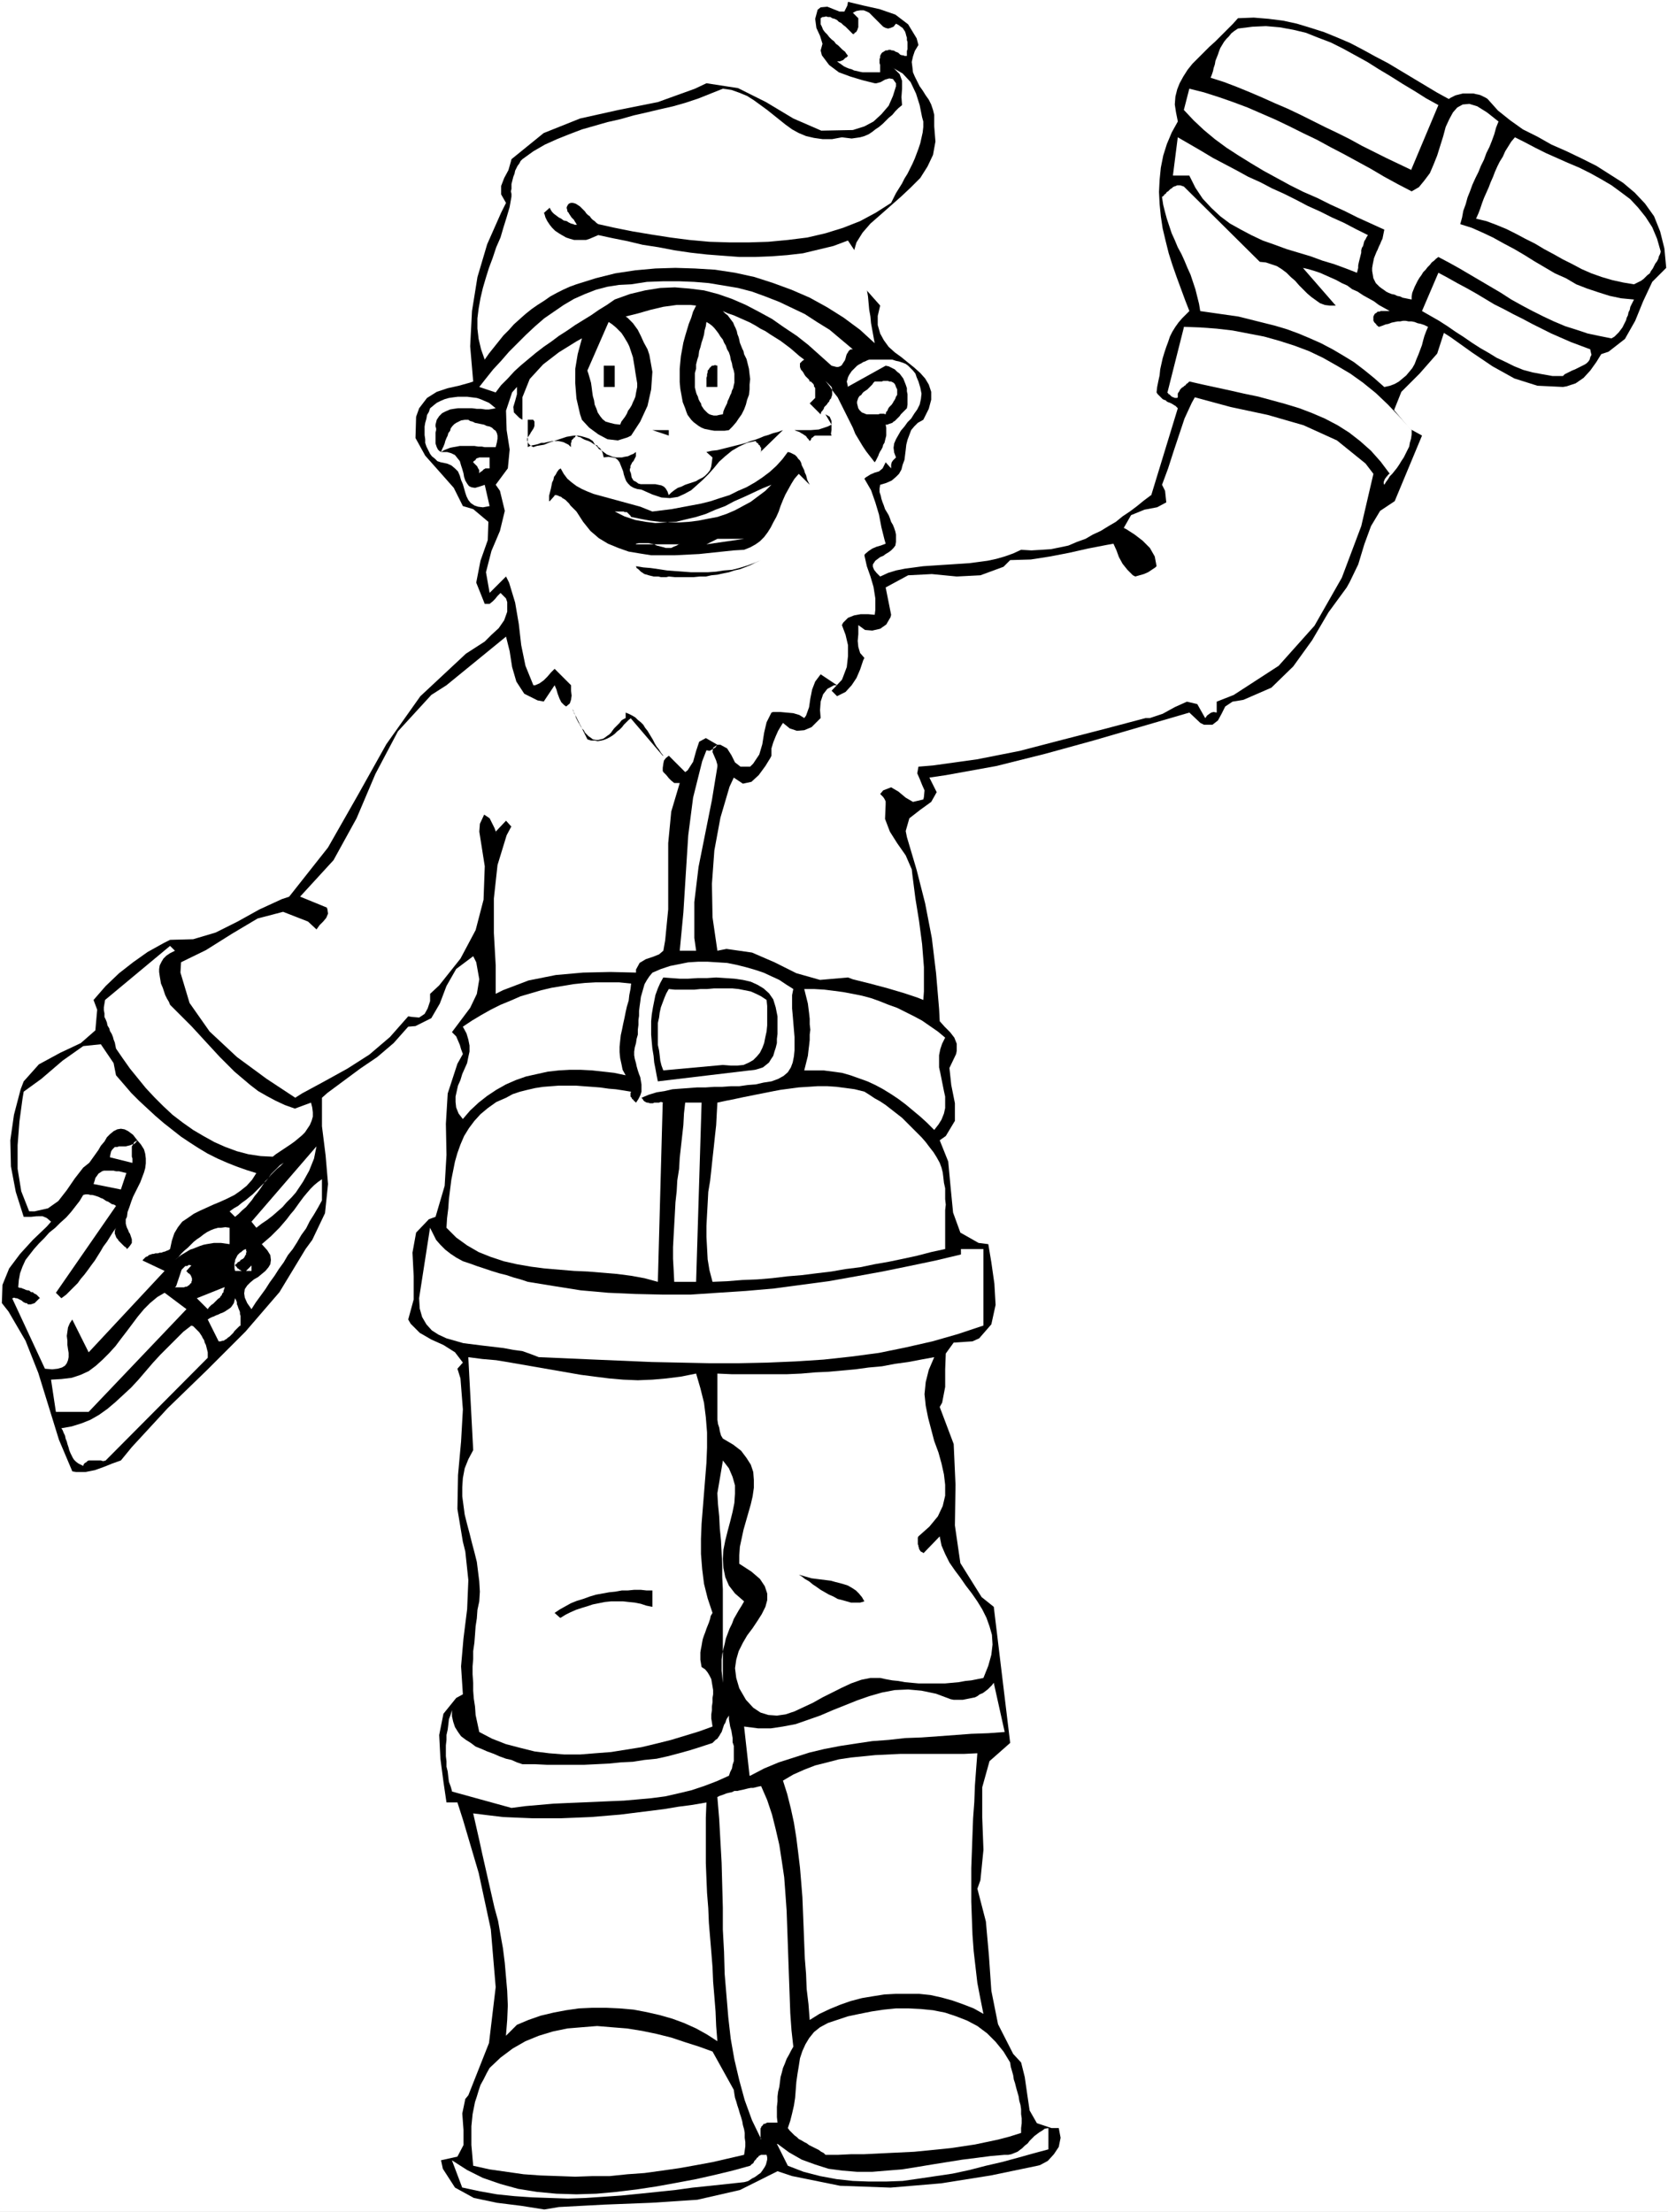
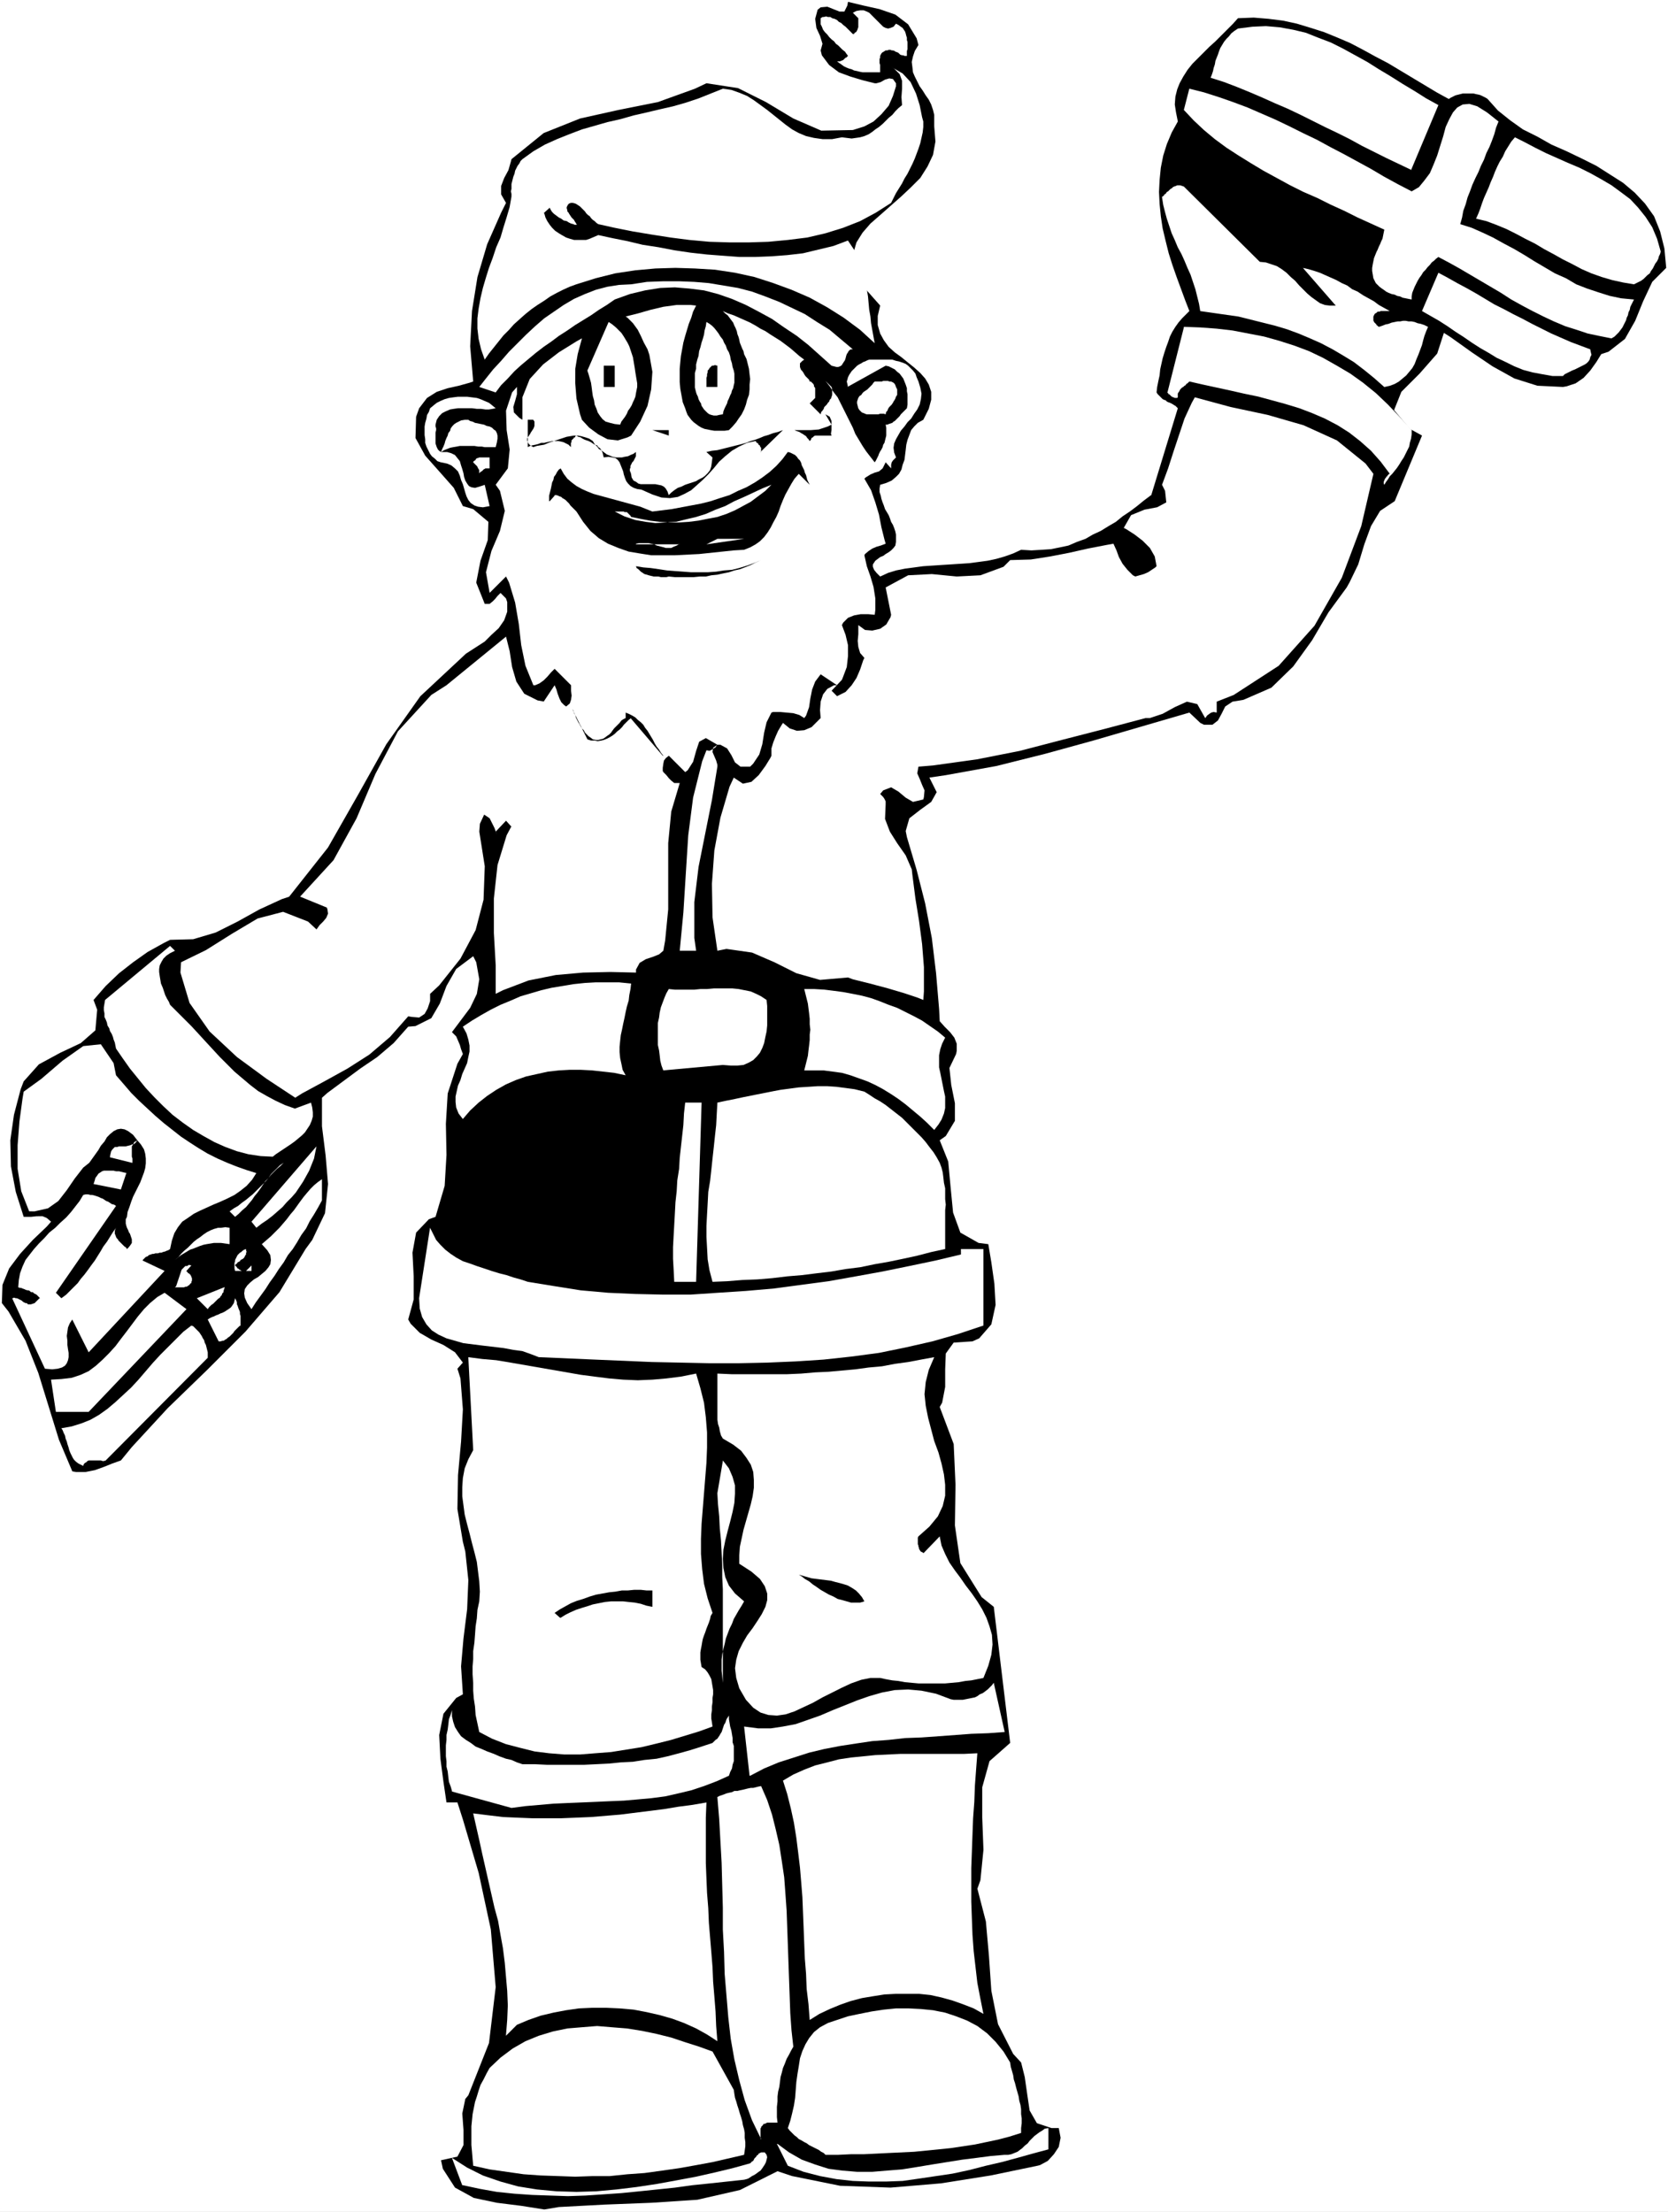
<svg xmlns="http://www.w3.org/2000/svg" xmlns:ns1="http://sodipodi.sourceforge.net/DTD/sodipodi-0.dtd" xmlns:ns2="http://www.inkscape.org/namespaces/inkscape" version="1.0" width="117.401mm" height="155.668mm" id="svg64" ns1:docname="Santa with Gifts.wmf">
  <rect width="100%" height="100%" fill="#808080" stroke="none" />
  <ns1:namedview id="namedview64" pagecolor="#ffffff" bordercolor="#000000" borderopacity="0.25" ns2:showpageshadow="2" ns2:pageopacity="0.0" ns2:pagecheckerboard="0" ns2:deskcolor="#d1d1d1" ns2:document-units="mm" />
  <defs id="defs1">
    <pattern id="WMFhbasepattern" patternUnits="userSpaceOnUse" width="6" height="6" x="0" y="0" />
  </defs>
  <path style="fill:#ffffff;fill-opacity:1;fill-rule:evenodd;stroke:none" d="M 0.323,0.323 H 443.396 V 588.03 H 0.323 Z" id="path1" />
  <path style="fill:#ffffff;fill-opacity:1;fill-rule:evenodd;stroke:none" d="M 0.646,0.323 0.323,0.808 H 443.396 L 442.912,0.323 V 588.03 l 0.485,-0.485 H 0.323 l 0.323,0.485 V 0.323 L 0,0 V 588.353 H 443.72 V 0 H 0 Z" id="path2" />
  <path style="fill:#000000;fill-opacity:1;fill-rule:evenodd;stroke:none" d="m 244.32,11.958 -0.97,1.616 -0.485,1.454 -0.323,1.454 0.162,1.293 0.162,1.454 0.485,1.131 0.646,1.293 0.646,1.293 0.808,1.131 0.808,1.293 0.808,1.131 0.646,1.293 0.485,1.454 0.323,1.293 v 1.454 1.616 l 0.323,4.04 -0.646,3.555 -1.454,3.07 -1.939,3.07 -2.585,2.585 -2.585,2.424 -2.747,2.424 -2.747,2.424 -2.585,2.262 -2.101,2.424 -1.616,2.585 -0.808,2.747 v 2.909 l 1.131,3.232 2.262,3.717 3.717,4.201 -0.646,2.747 v 2.424 l 0.646,2.262 0.97,1.778 1.293,1.778 1.616,1.454 1.777,1.293 1.777,1.454 1.616,1.293 1.616,1.454 1.293,1.454 0.97,1.616 0.646,1.939 v 2.101 l -0.646,2.424 -1.454,2.909 -1.454,0.808 -0.97,0.97 -0.808,0.97 -0.485,1.293 -0.485,1.293 -0.323,1.293 -0.162,1.454 -0.162,1.293 -0.162,1.293 -0.485,1.293 -0.323,1.293 -0.646,1.131 -0.808,0.808 -1.131,0.97 -1.454,0.646 -1.616,0.485 -0.162,0.97 v 0.97 l 0.323,0.97 0.162,0.808 0.323,0.97 0.323,0.808 0.323,0.97 0.485,0.808 0.485,0.808 0.323,0.808 0.323,0.97 0.485,0.808 0.323,0.808 0.323,0.97 0.162,0.808 v 1.131 0.808 l -0.162,0.97 -0.485,0.646 -0.646,0.646 -0.646,0.485 -0.808,0.485 -0.646,0.485 -0.808,0.323 -0.646,0.485 -0.646,0.485 -0.323,0.485 -0.323,0.485 v 0.646 l 0.323,0.808 0.646,0.808 0.97,0.97 2.101,-0.97 2.101,-0.646 2.424,-0.485 2.424,-0.323 2.424,-0.323 2.424,-0.162 2.424,-0.162 2.585,-0.162 2.424,-0.162 2.424,-0.162 2.424,-0.323 2.424,-0.323 2.262,-0.485 2.262,-0.646 2.262,-0.808 2.101,-0.97 2.747,0.162 2.747,-0.162 2.424,-0.162 2.424,-0.485 2.262,-0.485 2.262,-0.97 2.262,-0.808 1.939,-1.131 2.101,-0.97 2.101,-1.293 1.939,-1.131 1.777,-1.454 1.939,-1.293 1.939,-1.454 1.777,-1.454 1.939,-1.454 v 0.162 l 7.11,-23.269 -0.323,-0.323 -0.323,-0.323 -0.323,-0.162 -0.485,-0.323 -0.323,-0.162 -0.323,-0.162 -0.485,-0.162 -0.323,-0.162 -0.323,-0.323 -0.485,-0.162 -0.323,-0.162 -0.323,-0.323 -0.323,-0.323 -0.323,-0.323 -0.323,-0.323 -0.323,-0.485 0.162,-1.454 0.323,-1.616 0.323,-1.454 0.162,-1.616 0.323,-1.454 0.323,-1.454 0.485,-1.616 0.485,-1.454 0.485,-1.293 0.485,-1.454 0.646,-1.293 0.808,-1.293 0.808,-1.131 0.97,-1.131 0.97,-0.97 0.97,-0.97 -1.131,-2.909 -1.131,-3.07 -1.131,-3.07 -1.131,-3.232 -0.97,-3.07 -0.808,-3.232 -0.808,-3.393 -0.485,-3.232 -0.323,-3.232 -0.162,-3.232 0.162,-3.232 0.323,-3.232 0.646,-3.232 0.97,-3.07 1.293,-3.07 1.616,-2.909 -0.485,-2.424 -0.323,-2.101 0.162,-2.101 0.485,-1.939 0.646,-1.616 0.97,-1.778 1.131,-1.778 1.293,-1.616 1.454,-1.454 1.454,-1.454 1.616,-1.616 1.616,-1.454 1.616,-1.616 1.454,-1.454 1.454,-1.454 1.454,-1.616 4.201,-0.162 3.878,0.323 3.878,0.485 3.717,0.808 3.717,1.131 3.555,1.131 3.555,1.454 3.393,1.454 3.393,1.778 3.232,1.778 3.393,1.778 3.232,1.939 3.232,1.939 3.232,1.939 3.232,1.939 3.232,1.778 0.485,-0.323 0.646,-0.323 0.646,-0.323 0.646,-0.162 0.646,-0.162 0.646,-0.162 h 0.808 0.646 0.808 0.646 l 0.646,0.162 0.808,0.162 0.485,0.162 0.646,0.323 0.646,0.323 0.485,0.323 2.747,3.07 3.232,2.585 3.393,2.424 3.878,1.939 3.717,2.101 4.04,1.778 4.04,1.939 3.878,1.939 3.555,2.262 3.555,2.262 3.07,2.585 2.747,2.909 2.424,3.393 1.616,4.04 1.131,4.525 0.485,5.171 -3.717,3.717 -2.424,5.171 -2.101,5.171 -2.747,4.848 -4.363,3.393 -1.939,0.646 -1.293,2.101 -1.616,2.262 -1.777,1.939 -2.101,1.454 -2.424,0.808 -0.97,0.162 -6.787,-0.323 -6.14,-1.939 -5.817,-3.232 -5.494,-3.717 -5.656,-4.04 -1.777,-1.131 -1.777,5.494 -4.686,5.333 -4.848,4.848 -1.939,4.848 4.201,5.009 3.232,1.778 -7.271,17.452 v 0 l -3.878,2.585 -2.424,4.04 -1.777,4.848 -1.616,5.333 -2.262,4.686 -0.808,1.454 -4.848,6.625 -4.363,7.433 -5.009,6.948 -5.817,5.656 -7.433,3.232 -2.909,0.485 -1.939,1.293 -0.97,1.939 -0.97,1.778 -1.454,1.131 h -2.262 l -0.97,-0.485 v 0 l -2.909,-2.747 v 0 l -12.765,3.717 -12.765,3.717 -12.927,3.555 -12.927,3.232 -13.412,2.424 -4.363,0.646 1.939,3.878 -1.454,2.585 -2.909,2.101 -2.909,2.262 -0.97,3.393 0.323,1.616 2.585,8.726 2.262,8.888 1.777,9.211 1.131,9.372 0.808,9.534 0.162,3.232 1.293,1.454 1.454,1.454 1.131,1.454 0.646,1.616 v 1.939 l -0.162,0.808 -1.777,3.717 0.485,4.525 0.97,4.848 v 4.686 l -2.424,4.04 -1.616,1.131 2.262,5.656 0.646,6.948 0.646,6.625 1.939,5.333 4.848,2.747 2.585,0.323 0.808,4.848 0.808,5.656 0.323,5.656 -1.131,5.171 -3.232,3.717 -1.777,0.808 -5.009,0.323 -2.101,2.909 -0.162,4.201 v 4.686 l -0.808,4.201 -0.646,1.131 3.717,9.857 0.485,10.827 -0.162,10.827 1.454,10.019 5.656,9.049 3.232,2.585 4.363,36.196 -5.494,4.848 -1.939,6.948 v 8.08 l 0.323,8.564 -0.808,8.08 -0.808,2.262 2.262,8.726 0.808,9.049 0.646,9.372 1.777,8.888 4.04,7.918 2.101,2.262 0.97,3.878 0.646,4.525 0.646,4.363 1.939,3.393 3.878,1.293 h 1.939 l 0.485,2.585 -0.485,2.424 -1.293,1.939 -1.616,1.778 -2.101,1.131 -0.646,0.162 -12.442,2.585 -13.25,2.101 -13.412,1.131 -13.412,-0.485 -12.765,-2.585 -3.878,-1.293 -10.018,5.009 -11.311,2.585 -12.281,0.808 -12.442,0.485 -12.119,0.646 -3.878,0.646 -6.14,-0.97 -6.463,-0.808 -6.14,-1.293 -5.009,-2.747 -3.232,-5.009 -0.485,-2.262 4.363,-0.97 1.616,-3.07 v -4.04 l -0.323,-4.363 0.808,-3.878 0.808,-0.97 5.494,-13.897 1.777,-14.866 -1.293,-15.351 -3.232,-15.028 -4.201,-14.22 -1.454,-4.525 h -2.909 l -0.808,-5.494 -0.808,-6.14 -0.323,-6.302 1.131,-5.656 3.393,-4.201 1.777,-0.97 -0.485,-7.433 0.646,-7.433 0.97,-7.756 0.323,-7.756 -0.808,-7.595 -0.646,-2.585 -1.454,-8.726 0.162,-9.049 0.808,-8.888 0.485,-8.564 -0.646,-8.241 -0.808,-2.585 v 0 l 1.293,-1.454 0.162,-0.162 -2.101,-2.747 -3.07,-1.939 -3.232,-1.454 -3.07,-1.778 -2.424,-2.424 -0.646,-1.131 1.454,-5.333 v -6.14 l -0.323,-6.302 0.97,-5.333 3.393,-3.555 1.777,-0.646 2.424,-8.241 0.485,-8.241 -0.162,-8.241 0.485,-8.08 2.585,-7.918 1.454,-2.585 -0.485,-1.293 -0.323,-1.131 -0.485,-1.131 -0.485,-1.131 -0.808,-0.808 -0.323,-0.323 2.424,-3.232 2.424,-3.232 1.777,-3.717 0.646,-3.878 -0.808,-4.525 -0.808,-1.616 -4.524,3.393 -2.585,4.525 -1.777,4.686 -2.262,3.878 -4.201,2.101 -1.939,0.162 -3.878,4.363 -4.363,3.717 -4.524,3.07 -4.363,3.232 -4.363,3.232 -1.454,1.293 v 7.595 l 0.97,7.756 0.646,7.595 -0.808,7.756 -3.393,7.11 -1.777,2.424 -6.948,11.473 -9.049,10.503 -10.18,10.18 -10.503,10.18 -9.534,10.342 -2.909,3.555 -2.262,0.808 -2.424,0.97 -2.262,0.808 -2.424,0.485 h -2.585 l -0.97,-0.162 -3.555,-8.403 -2.747,-8.888 -2.747,-8.888 -3.393,-8.564 -4.524,-7.756 -1.777,-2.262 0.162,-4.848 1.777,-4.363 2.909,-3.878 3.393,-3.717 3.717,-3.555 1.131,-1.293 -1.131,-0.97 -1.131,-0.485 H 9.695 l -1.454,0.162 H 6.787 6.302 l -2.101,-6.625 -1.293,-6.787 -0.162,-6.948 0.97,-6.787 1.777,-6.787 0.808,-2.101 4.04,-4.525 5.656,-3.07 5.494,-2.585 3.878,-3.393 0.485,-5.494 -0.97,-2.585 3.232,-3.717 3.555,-3.393 3.717,-2.909 3.878,-2.747 4.363,-2.424 1.616,-0.808 6.14,-0.162 5.979,-1.778 5.817,-2.909 5.817,-3.232 5.979,-2.747 1.939,-0.646 10.342,-13.089 7.918,-13.897 7.595,-13.574 9.049,-12.766 12.119,-11.311 5.009,-3.232 1.777,-1.778 1.939,-1.778 1.454,-2.101 0.808,-2.262 v -2.585 l -0.323,-0.97 -1.454,-1.454 -0.808,0.808 -0.646,0.808 -0.646,0.646 -0.808,0.646 h -0.97 -0.323 l -2.262,-5.656 1.131,-5.817 1.939,-5.494 0.162,-4.848 -4.04,-3.393 -2.747,-0.808 -2.424,-4.848 -3.717,-4.201 -3.878,-4.363 -2.585,-4.686 0.162,-5.656 0.808,-2.262 2.101,-2.747 2.585,-1.616 2.909,-0.97 2.909,-0.646 2.909,-0.808 0.97,-0.323 -0.808,-9.372 0.485,-9.372 1.454,-9.049 2.585,-8.726 3.717,-8.403 1.293,-2.585 -1.293,-2.262 v -2.262 l 0.808,-2.101 1.131,-2.101 0.646,-2.262 0.162,-0.646 8.564,-6.948 9.695,-3.878 10.18,-2.262 10.503,-2.101 9.857,-3.555 3.07,-1.454 8.403,1.293 7.433,3.717 7.271,4.363 7.433,3.232 8.403,-0.162 3.07,-0.97 2.424,-1.293 2.101,-1.939 1.939,-2.262 1.131,-2.585 0.808,-2.585 v -0.808 l -0.808,-1.131 -0.97,-0.162 -1.131,0.323 -1.131,0.646 -1.131,0.323 h -0.485 l -3.232,-0.808 -3.232,-0.97 -3.07,-1.131 -2.585,-1.939 -1.939,-2.585 -0.323,-1.293 0.485,-1.778 -0.646,-2.101 -0.97,-2.101 -0.323,-2.424 0.646,-2.424 0.808,-0.646 1.777,-0.162 1.616,0.646 1.616,0.646 h 1.293 l 0.808,-1.616 0.162,-0.97 4.04,0.97 4.363,0.97 4.201,1.454 3.393,2.585 2.262,3.717 z" id="path3" />
  <path style="fill:#ffffff;fill-opacity:1;fill-rule:evenodd;stroke:none" d="m 226.869,9.049 h 0.323 l 0.162,-0.323 0.323,-0.162 0.162,-0.162 0.162,-0.323 0.162,-0.323 V 7.595 L 228.323,7.272 V 6.948 6.625 6.302 5.979 5.656 5.333 5.009 4.848 l -1.454,-1.454 0.97,-0.485 0.97,-0.162 h 0.97 l 0.808,0.323 0.646,0.323 0.646,0.646 0.646,0.646 0.646,0.646 0.646,0.646 0.646,0.646 0.485,0.485 0.646,0.323 0.646,0.162 0.646,-0.162 0.808,-0.323 0.646,-0.808 0.646,0.323 0.646,0.485 0.485,0.323 0.323,0.485 0.323,0.485 0.162,0.485 0.162,0.646 0.162,0.485 v 0.646 l 0.162,0.485 v 0.646 0.646 0.646 l -0.162,0.485 v 0.646 0.646 h -0.323 -0.323 l -0.323,-0.162 h -0.323 l -0.485,-0.162 -0.162,-0.162 -0.323,-0.323 -0.323,-0.162 -0.485,-0.162 -0.162,-0.162 -0.485,-0.162 h -0.323 l -0.323,-0.162 h -0.485 l -0.323,0.162 h -0.485 l -0.485,0.323 -0.323,0.162 -0.323,0.323 -0.162,0.323 -0.162,0.323 v 0.485 l -0.162,0.323 v 0.323 0.485 0.323 l 0.162,0.485 v 0.323 0.485 0.323 0.485 0.323 h -0.808 -0.808 -0.808 -0.808 -0.808 -0.646 l -0.808,-0.162 -0.646,-0.162 -0.808,-0.162 -0.646,-0.323 -0.646,-0.162 -0.808,-0.323 -0.646,-0.323 -0.646,-0.485 -0.485,-0.323 -0.646,-0.485 h 0.162 0.323 0.162 0.162 l 0.323,-0.162 h 0.162 l 0.162,-0.162 h 0.162 l 0.162,-0.162 0.162,-0.162 0.162,-0.162 0.162,-0.162 h 0.162 l 0.162,-0.162 0.162,-0.162 0.162,-0.162 -0.485,-0.646 -0.323,-0.485 -0.646,-0.485 -0.485,-0.485 -0.646,-0.646 -0.646,-0.485 -0.485,-0.646 -0.646,-0.485 -0.646,-0.646 -0.485,-0.646 -0.646,-0.646 -0.485,-0.646 -0.323,-0.808 -0.323,-0.646 V 5.656 4.848 l 0.485,-0.323 h 0.323 l 0.646,-0.162 0.485,0.162 h 0.646 l 0.485,0.323 0.646,0.162 0.646,0.323 0.485,0.485 0.646,0.323 0.485,0.485 0.646,0.485 0.485,0.485 0.485,0.485 0.485,0.485 z" id="path4" />
  <path style="fill:#ffffff;fill-opacity:1;fill-rule:evenodd;stroke:none" d="m 382.639,27.955 -7.271,17.29 h 0.162 l -3.393,-1.616 -3.393,-1.616 -3.232,-1.616 -3.232,-1.616 -3.232,-1.778 -3.232,-1.616 -3.393,-1.616 -3.232,-1.616 -3.232,-1.616 -3.393,-1.616 -3.393,-1.454 -3.232,-1.454 -3.393,-1.454 -3.555,-1.454 -3.393,-1.293 -3.555,-1.131 0.323,-0.808 0.323,-0.97 0.162,-0.808 0.323,-0.97 0.162,-0.97 0.323,-0.808 0.323,-0.808 0.323,-0.97 0.323,-0.808 0.485,-0.808 0.485,-0.808 0.646,-0.808 0.646,-0.646 0.646,-0.808 0.808,-0.646 0.97,-0.646 3.878,-0.485 3.555,-0.162 3.717,0.323 3.555,0.646 3.393,0.808 3.232,1.293 3.393,1.293 3.232,1.616 3.232,1.778 3.232,1.778 3.07,1.939 3.232,1.939 3.07,1.939 3.232,1.939 3.07,1.939 z" id="path5" />
  <path style="fill:#ffffff;fill-opacity:1;fill-rule:evenodd;stroke:none" d="m 245.613,32.318 v 1.454 l -0.162,1.454 -0.323,1.454 -0.323,1.454 -0.485,1.454 -0.485,1.293 -0.485,1.293 -0.646,1.454 -0.646,1.293 -0.646,1.293 -0.808,1.293 -0.646,1.293 -0.808,1.293 -0.808,1.293 -0.646,1.293 -0.646,1.293 -4.04,2.585 -4.201,2.262 -4.524,1.778 -4.686,1.454 -4.848,1.131 -5.171,0.646 -5.171,0.485 -5.171,0.162 h -5.171 l -5.332,-0.162 -5.332,-0.485 -5.009,-0.646 -5.171,-0.808 -4.848,-0.808 -4.848,-0.97 -4.363,-0.97 -0.485,-0.323 -0.485,-0.485 -0.485,-0.323 -0.485,-0.485 -0.323,-0.485 -0.485,-0.323 -0.485,-0.485 -0.323,-0.485 -0.485,-0.485 -0.323,-0.323 -0.485,-0.485 -0.485,-0.323 -0.485,-0.323 -0.323,-0.162 -0.646,-0.162 h -0.485 l -0.485,0.162 -0.323,0.323 -0.162,0.323 -0.162,0.323 v 0.323 l 0.162,0.485 v 0.323 l 0.323,0.323 0.162,0.323 0.323,0.485 0.323,0.485 0.323,0.323 0.323,0.323 0.162,0.323 0.323,0.485 0.162,0.323 0.162,0.162 h -0.162 -0.162 -0.323 l -0.323,-0.162 -0.646,-0.162 -0.646,-0.323 -0.485,-0.323 -0.808,-0.162 -0.646,-0.485 -0.646,-0.323 -0.646,-0.485 -0.646,-0.485 -0.485,-0.485 -0.323,-0.485 -0.323,-0.646 v 0 l -1.616,1.454 h 0.162 l 0.323,1.131 0.485,0.97 0.646,0.97 0.646,0.808 0.808,0.808 0.97,0.646 0.808,0.485 1.131,0.646 0.97,0.323 1.131,0.323 h 0.97 1.131 1.131 l 0.97,-0.323 1.131,-0.485 1.131,-0.485 3.717,0.808 4.04,0.808 4.04,0.97 4.201,0.646 4.201,0.808 4.363,0.646 4.363,0.485 4.201,0.323 4.363,0.323 h 4.363 l 4.201,-0.162 4.201,-0.323 4.201,-0.485 4.04,-0.97 4.04,-0.97 3.878,-1.454 0.97,1.454 0.97,1.454 0.646,1.616 0.646,1.616 0.646,1.616 0.485,1.616 0.323,1.939 0.323,1.616 0.323,1.939 0.162,1.778 0.162,1.778 0.323,1.778 0.162,1.778 0.323,1.778 0.323,1.778 0.323,1.778 -3.878,-3.555 -4.363,-3.232 -4.363,-2.747 -4.686,-2.585 -4.848,-2.101 -4.848,-1.778 -5.009,-1.616 -5.171,-1.131 -5.332,-0.808 -5.332,-0.323 -5.171,-0.162 -5.332,0.162 -5.332,0.485 -5.332,0.808 -5.171,1.293 -5.171,1.616 -1.777,0.646 -1.777,0.808 -1.616,0.808 -1.777,0.97 -1.616,1.131 -1.777,1.131 -1.616,1.131 -1.616,1.293 -1.454,1.293 -1.616,1.454 -1.293,1.454 -1.454,1.454 -1.293,1.616 -1.293,1.616 -1.293,1.616 -1.131,1.616 -0.97,-2.747 -0.646,-2.747 -0.323,-2.747 v -2.747 l 0.323,-2.585 0.485,-2.747 0.646,-2.747 0.808,-2.747 0.808,-2.585 0.97,-2.585 0.97,-2.909 1.131,-2.585 0.808,-2.747 0.808,-2.585 0.808,-2.747 0.485,-2.747 V 52.032 51.548 l -0.162,-0.646 0.162,-0.646 v -0.485 -0.808 l 0.162,-0.646 0.162,-0.646 0.162,-0.646 0.323,-0.808 0.162,-0.808 0.323,-0.646 0.323,-0.646 0.485,-0.646 0.323,-0.646 0.485,-0.485 2.909,-2.101 3.07,-1.778 3.232,-1.454 3.232,-1.293 3.393,-1.293 3.393,-0.97 3.393,-0.97 3.555,-0.808 3.393,-0.97 3.555,-0.808 3.393,-0.808 3.555,-0.808 3.393,-0.97 3.393,-1.131 3.232,-1.293 3.232,-1.293 2.262,0.323 2.262,0.808 1.939,0.808 1.777,1.131 1.777,1.293 1.777,1.293 1.616,1.293 1.616,1.293 1.616,1.293 1.777,1.293 1.777,0.97 1.939,0.808 2.101,0.485 2.262,0.323 h 2.585 l 2.585,-0.485 1.293,0.162 1.293,0.162 1.131,-0.162 1.131,-0.162 1.131,-0.323 1.131,-0.485 0.97,-0.646 0.808,-0.646 0.97,-0.646 0.97,-0.808 0.808,-0.808 0.808,-0.808 0.97,-0.808 0.808,-0.97 0.808,-0.808 0.97,-0.808 -0.162,-2.101 0.162,-2.262 v -2.101 l -0.646,-1.778 -1.454,-1.454 -0.808,-0.485 3.07,1.778 2.101,2.262 1.454,3.07 0.97,3.07 0.646,3.232 z" id="path6" />
  <path style="fill:#ffffff;fill-opacity:1;fill-rule:evenodd;stroke:none" d="m 375.53,50.901 1.939,-1.131 1.454,-1.778 1.454,-1.939 0.97,-2.262 0.97,-2.424 0.808,-2.585 0.808,-2.585 0.646,-2.424 0.97,-2.101 0.97,-1.778 1.131,-1.293 1.454,-0.808 1.777,-0.162 2.101,0.646 2.585,1.616 3.07,2.424 -0.646,1.616 -0.485,1.778 -0.646,1.778 -0.646,1.616 -0.808,1.616 -0.646,1.778 -0.808,1.616 -0.646,1.616 -0.808,1.616 -0.808,1.778 -0.646,1.778 -0.646,1.616 -0.485,1.778 -0.646,1.778 -0.323,1.778 -0.485,1.778 3.07,0.97 2.909,1.293 2.747,1.293 2.909,1.616 2.747,1.454 2.747,1.616 2.585,1.616 2.747,1.616 2.747,1.616 2.909,1.293 2.747,1.616 2.909,1.131 2.909,0.97 3.07,0.97 3.07,0.646 3.393,0.323 -0.323,0.646 -0.323,0.646 -0.323,0.646 -0.162,0.808 -0.323,0.646 -0.162,0.808 -0.323,0.646 -0.162,0.646 -0.323,0.646 -0.323,0.646 -0.323,0.646 -0.485,0.646 -0.485,0.646 -0.646,0.646 -0.485,0.485 -0.808,0.485 -3.232,-0.646 -3.07,-0.646 -2.909,-0.97 -3.07,-0.97 -3.07,-1.293 -2.747,-1.293 -2.909,-1.454 -2.747,-1.454 -2.909,-1.616 -2.747,-1.778 -2.747,-1.616 -2.747,-1.616 -2.747,-1.616 -2.747,-1.616 -2.909,-1.616 -2.747,-1.454 -0.646,0.485 -0.485,0.485 -0.646,0.485 -0.485,0.646 -0.646,0.646 -0.485,0.646 -0.646,0.646 -0.485,0.808 -0.485,0.646 -0.485,0.808 -0.485,0.97 -0.323,0.646 -0.323,0.808 -0.323,0.808 -0.162,0.97 v 0.808 l -0.808,-0.162 -0.808,-0.162 -0.808,-0.162 -0.646,-0.323 -0.808,-0.162 -0.646,-0.323 -0.808,-0.162 -0.808,-0.323 -0.646,-0.323 -0.646,-0.485 -0.485,-0.323 -0.646,-0.485 -0.485,-0.485 -0.485,-0.485 -0.323,-0.646 -0.323,-0.646 -0.162,-0.97 -0.162,-0.97 v -0.808 l 0.162,-0.97 0.162,-0.808 0.162,-0.808 0.323,-0.808 0.323,-0.808 0.323,-0.646 0.323,-0.808 0.323,-0.646 0.323,-0.808 0.323,-0.646 0.162,-0.808 0.162,-0.808 0.162,-0.808 -3.555,-1.616 -3.555,-1.616 -3.555,-1.778 -3.555,-1.616 -3.555,-1.778 -3.717,-1.616 -3.555,-1.778 -3.555,-1.939 -3.555,-1.939 -3.232,-1.939 -3.393,-2.101 -3.232,-2.101 -3.07,-2.262 -2.909,-2.424 -2.747,-2.585 -2.585,-2.747 v 0 l 1.454,-5.656 v 0 l 3.878,0.97 4.04,1.293 3.717,1.293 3.878,1.454 3.717,1.616 3.717,1.616 3.717,1.778 3.555,1.778 3.717,1.778 3.555,1.939 3.717,1.939 3.555,1.939 3.555,1.939 3.555,2.101 3.555,1.939 z" id="path7" />
-   <path style="fill:#ffffff;fill-opacity:1;fill-rule:evenodd;stroke:none" d="m 363.895,62.536 -0.323,0.485 -0.323,0.646 -0.323,0.485 -0.162,0.646 -0.162,0.646 -0.323,0.485 -0.162,0.646 v 0.646 l -0.162,0.646 -0.162,0.646 -0.162,0.646 -0.162,0.646 -0.162,0.808 v 0.646 l -0.162,0.646 -0.162,0.646 -2.909,-1.131 -3.07,-1.131 -3.232,-0.97 -3.07,-1.131 -3.232,-0.97 -3.232,-0.97 -3.07,-1.131 -3.232,-1.131 -3.07,-1.454 -2.747,-1.454 -2.909,-1.616 -2.585,-1.939 -2.424,-2.262 -2.262,-2.424 -1.939,-2.909 -1.616,-3.232 v 0 h -4.363 l 1.293,-10.18 3.07,1.778 3.07,1.778 3.232,1.939 3.07,1.616 3.07,1.616 3.232,1.778 3.232,1.454 3.07,1.616 3.232,1.454 3.232,1.616 3.07,1.616 3.232,1.454 3.232,1.616 3.232,1.454 3.07,1.616 z" id="path8" />
  <path style="fill:#ffffff;fill-opacity:1;fill-rule:evenodd;stroke:none" d="m 441.781,66.899 -0.162,0.646 -0.323,0.646 -0.162,0.646 -0.323,0.646 -0.485,0.646 -0.323,0.646 -0.323,0.646 -0.485,0.646 -0.323,0.646 -0.646,0.485 -0.485,0.485 -0.485,0.485 -0.646,0.485 -0.646,0.323 -0.646,0.323 -0.646,0.323 -2.909,-0.485 -2.909,-0.646 -2.747,-0.808 -2.747,-0.97 -2.585,-1.131 -2.424,-1.293 -2.585,-1.293 -2.585,-1.454 -2.424,-1.293 -2.424,-1.454 -2.585,-1.293 -2.424,-1.293 -2.585,-1.293 -2.747,-1.131 -2.585,-0.97 -2.747,-0.646 0.646,-1.454 0.485,-1.293 0.485,-1.454 0.485,-1.293 0.646,-1.454 0.646,-1.454 0.485,-1.293 0.646,-1.454 0.485,-1.293 0.646,-1.454 0.646,-1.293 0.808,-1.293 0.646,-1.454 0.808,-1.293 0.808,-1.293 0.97,-1.131 2.585,1.293 2.747,1.454 2.909,1.454 2.909,1.293 2.909,1.293 3.07,1.293 2.909,1.454 2.909,1.616 2.747,1.616 2.424,1.778 2.585,1.939 2.101,2.262 1.939,2.424 1.777,2.747 1.293,3.07 z" id="path9" />
  <path style="fill:#ffffff;fill-opacity:1;fill-rule:evenodd;stroke:none" d="m 335.133,69.646 1.616,0.162 1.454,0.485 1.454,0.485 1.293,0.808 1.293,0.97 1.131,1.131 1.131,0.97 1.131,1.293 0.97,0.97 1.131,1.131 1.131,0.97 1.131,0.808 1.131,0.808 1.293,0.485 1.293,0.162 h 1.616 v 0 l -8.726,-10.019 1.454,0.323 1.616,0.485 1.454,0.485 1.454,0.646 1.454,0.646 1.454,0.646 1.454,0.808 1.454,0.646 1.293,0.97 1.454,0.646 1.454,0.97 1.454,0.808 1.454,0.808 1.293,0.97 1.454,0.808 1.454,0.808 h -0.323 -0.323 -0.323 -0.323 -0.323 -0.323 -0.323 -0.162 l -0.323,0.162 h -0.323 -0.162 l -0.323,0.323 -0.323,0.162 -0.162,0.162 -0.162,0.323 -0.162,0.323 v 0.162 0.323 0.162 0.323 0.162 l 0.162,0.162 v 0.162 l 0.162,0.162 0.162,0.162 0.162,0.162 0.162,0.162 v 0.162 l 0.323,0.162 v 0.162 h 0.162 l 0.162,0.162 0.97,-0.323 0.808,-0.323 0.808,-0.162 0.808,-0.323 0.808,-0.162 0.808,-0.162 h 0.646 l 0.808,-0.162 h 0.646 l 0.808,0.162 h 0.808 l 0.808,0.162 0.808,0.323 0.808,0.162 0.97,0.323 0.97,0.485 -0.485,1.131 -0.485,1.293 -0.323,1.131 -0.323,1.293 -0.485,1.293 -0.485,1.293 -0.485,1.131 -0.485,1.293 -0.646,1.131 -0.808,0.97 -0.808,0.97 -0.97,0.808 -0.97,0.808 -1.131,0.646 -1.293,0.485 -1.454,0.323 -2.747,-2.424 -2.585,-2.101 -2.747,-2.101 -2.909,-1.778 -2.747,-1.616 -3.07,-1.616 -2.909,-1.293 -3.07,-1.293 -3.07,-1.131 -3.232,-0.97 -3.232,-0.808 -3.232,-0.808 -3.232,-0.808 -3.393,-0.485 -3.393,-0.485 -3.393,-0.485 -0.323,-1.939 -0.485,-1.939 -0.485,-1.939 -0.646,-1.939 -0.646,-1.939 -0.808,-1.778 -0.808,-1.939 -0.808,-1.778 -0.97,-1.778 -0.808,-1.939 -0.808,-1.778 -0.646,-1.939 -0.646,-1.939 -0.485,-1.778 -0.485,-1.939 -0.323,-2.101 0.485,-0.323 0.162,-0.323 0.323,-0.162 0.323,-0.485 0.323,-0.162 0.323,-0.323 0.323,-0.323 0.323,-0.162 0.323,-0.323 0.323,-0.162 0.485,-0.162 0.323,-0.162 h 0.485 0.323 l 0.485,0.162 0.485,0.162 v 0 z" id="path10" />
  <path style="fill:#ffffff;fill-opacity:1;fill-rule:evenodd;stroke:none" d="m 423.036,92.915 0.162,0.808 0.162,0.646 -0.323,0.646 -0.162,0.646 -0.323,0.485 -0.485,0.485 -0.485,0.323 -0.646,0.323 -0.646,0.323 -0.646,0.323 -0.646,0.323 -0.808,0.323 -0.646,0.323 -0.646,0.323 -0.646,0.323 -0.485,0.485 h -2.747 l -2.747,-0.485 -2.585,-0.485 -2.424,-0.646 -2.424,-0.97 -2.262,-1.131 -2.424,-1.131 -2.101,-1.293 -2.262,-1.293 -2.262,-1.454 -2.101,-1.454 -2.262,-1.454 -2.101,-1.454 -2.262,-1.454 -2.262,-1.293 -2.262,-1.293 4.363,-10.18 2.424,1.293 2.585,1.454 2.424,1.293 2.585,1.454 2.424,1.454 2.424,1.454 2.585,1.293 2.424,1.293 2.585,1.293 2.424,1.293 2.585,1.293 2.585,1.293 2.585,1.131 2.585,1.131 2.585,0.97 z" id="path11" />
  <path style="fill:#ffffff;fill-opacity:1;fill-rule:evenodd;stroke:none" d="m 226.869,92.915 h -0.485 l -0.323,0.162 -0.323,0.323 -0.162,0.323 -0.323,0.485 -0.162,0.485 -0.162,0.646 -0.162,0.485 -0.323,0.485 -0.323,0.485 -0.162,0.323 -0.485,0.323 -0.485,0.162 h -0.485 l -0.646,-0.162 -0.646,-0.162 -3.07,-2.747 -3.07,-2.747 -3.07,-2.424 -3.393,-2.262 -3.232,-2.262 -3.555,-1.939 -3.393,-1.778 -3.717,-1.616 -3.717,-1.293 -3.717,-0.97 -3.878,-0.485 -3.878,-0.323 -3.878,0.162 -4.04,0.646 -4.04,0.97 -4.04,1.454 -2.101,1.454 -2.101,1.293 -2.101,1.454 -2.101,1.293 -2.101,1.293 -2.101,1.454 -2.262,1.454 -1.939,1.454 -2.101,1.454 -2.101,1.616 -1.939,1.616 -1.939,1.616 -1.777,1.616 -1.777,1.939 -1.777,1.778 -1.454,1.939 -4.363,-1.454 1.777,-2.262 1.939,-2.424 2.101,-2.262 2.101,-2.424 2.262,-2.262 2.262,-2.262 2.424,-2.262 2.424,-2.101 2.585,-1.778 2.585,-1.778 2.747,-1.616 2.909,-1.293 2.909,-1.131 3.07,-0.808 3.07,-0.485 3.232,-0.162 4.201,-0.646 4.363,-0.162 h 4.201 l 4.04,0.162 3.878,0.323 3.878,0.646 3.878,0.646 3.717,0.97 3.555,1.293 3.717,1.454 3.393,1.616 3.393,1.616 3.232,2.101 3.393,2.101 3.07,2.585 z" id="path12" />
  <path style="fill:#ffffff;fill-opacity:1;fill-rule:evenodd;stroke:none" d="m 185.179,81.28 -0.808,1.616 -0.485,1.616 -0.646,1.616 -0.485,1.616 -0.485,1.616 -0.485,1.778 -0.323,1.778 -0.323,1.778 -0.162,1.616 -0.162,1.778 v 1.778 1.778 l 0.162,1.778 0.323,1.778 0.323,1.778 0.646,1.616 0.323,0.97 0.323,0.808 0.485,0.646 0.485,0.646 0.646,0.646 0.646,0.485 0.646,0.485 0.808,0.485 0.808,0.323 0.808,0.162 0.808,0.162 0.97,0.162 h 0.97 0.97 0.808 l 1.131,-0.162 0.97,-0.97 0.97,-1.131 0.646,-0.97 0.808,-1.131 0.646,-1.293 0.485,-1.293 0.323,-1.293 0.485,-1.293 0.162,-1.454 v -1.293 l 0.162,-1.454 -0.162,-1.293 -0.162,-1.454 -0.323,-1.293 -0.323,-1.293 -0.646,-1.293 -0.162,-0.808 -0.323,-0.646 -0.323,-0.808 -0.323,-0.808 -0.162,-0.808 -0.162,-0.646 -0.323,-0.808 -0.162,-0.808 -0.323,-0.808 -0.323,-0.646 -0.323,-0.808 -0.485,-0.646 -0.485,-0.646 -0.485,-0.646 -0.646,-0.485 -0.646,-0.646 1.454,0.646 1.454,0.485 1.454,0.646 1.454,0.646 1.454,0.646 1.454,0.808 1.293,0.808 1.293,0.646 1.454,0.97 1.293,0.808 1.293,0.808 1.293,0.97 1.293,0.97 1.131,0.97 1.293,1.131 1.293,0.97 -0.485,0.323 -0.323,0.323 -0.323,0.323 v 0.323 0.323 0.323 l 0.162,0.485 0.162,0.323 0.323,0.323 0.323,0.485 0.162,0.323 0.323,0.485 0.323,0.323 0.323,0.323 0.323,0.323 0.162,0.485 h 0.323 l 0.323,0.323 0.162,0.162 0.162,0.162 0.162,0.323 v 0.323 l 0.162,0.162 0.162,0.323 v 0.323 0.323 0.323 0.323 0.323 0.323 0.323 0.162 0.162 l -1.454,1.454 2.909,2.909 0.162,-0.646 0.323,-0.323 0.323,-0.485 0.162,-0.485 0.323,-0.323 0.323,-0.323 0.323,-0.485 0.323,-0.323 0.162,-0.485 0.323,-0.323 0.162,-0.485 0.162,-0.485 v -0.485 -0.485 -0.485 l -0.162,-0.646 -4.363,-4.363 1.293,1.293 1.454,1.454 1.131,1.454 0.97,1.454 1.131,1.454 0.808,1.616 0.808,1.616 0.808,1.616 0.808,1.616 0.808,1.616 0.646,1.616 0.97,1.616 0.97,1.616 0.97,1.454 1.131,1.454 1.131,1.454 0.323,-0.485 0.323,-0.646 0.323,-0.646 0.162,-0.485 0.323,-0.646 0.323,-0.485 0.323,-0.646 0.162,-0.646 0.323,-0.485 0.162,-0.646 0.162,-0.646 0.162,-0.646 v -0.808 -0.646 -0.646 l -0.162,-0.808 h 0.485 l 0.323,-0.162 0.485,-0.162 0.485,-0.162 0.323,-0.323 0.323,-0.162 0.323,-0.323 0.323,-0.323 0.323,-0.323 0.323,-0.323 0.323,-0.485 0.323,-0.323 0.323,-0.323 0.323,-0.323 0.323,-0.323 0.323,-0.323 0.162,-0.97 v -0.808 -0.97 -0.97 l -0.162,-0.808 v -0.808 l -0.323,-0.97 -0.323,-0.808 -0.323,-0.808 -0.485,-0.646 -0.485,-0.646 -0.646,-0.485 -0.646,-0.646 -0.646,-0.323 -0.97,-0.485 -0.808,-0.162 v 0 l -10.18,5.656 h 0.162 l -0.162,-0.808 -0.162,-0.646 0.162,-0.485 0.162,-0.646 0.323,-0.646 0.323,-0.485 0.323,-0.485 0.485,-0.485 0.485,-0.485 0.485,-0.485 0.485,-0.323 0.646,-0.323 0.485,-0.323 0.485,-0.162 0.646,-0.323 0.485,-0.162 h 0.97 1.131 0.97 0.97 1.131 0.97 l 0.97,0.323 0.808,0.162 0.97,0.323 0.808,0.323 0.646,0.485 0.646,0.646 0.646,0.646 0.646,0.808 0.323,0.97 0.485,1.131 0.485,1.616 0.323,1.616 -0.162,1.454 -0.323,1.454 -0.646,1.293 -0.808,1.131 -0.808,1.293 -0.97,0.97 -0.808,1.131 -0.97,1.131 -0.646,1.131 -0.646,1.131 -0.485,1.131 -0.162,1.131 0.162,1.293 0.485,1.293 -0.323,0.323 -0.485,0.485 -0.323,0.485 -0.162,0.646 v 0.646 0.323 l -1.454,-1.616 v 0 l -0.808,1.616 -0.97,0.808 -1.131,0.323 -1.131,0.485 -1.293,0.808 -0.323,0.323 1.777,3.07 1.131,3.232 0.97,3.232 0.646,3.393 0.808,3.232 0.323,1.131 -1.293,0.485 -1.131,0.323 -1.131,0.485 -0.97,0.646 -0.97,0.808 -0.162,0.323 0.646,2.909 0.97,2.747 0.808,2.747 0.485,3.07 v 3.07 l -0.162,1.293 -1.777,-0.162 h -1.939 l -1.777,0.323 -1.616,0.646 -1.293,1.293 -0.323,0.646 0.97,2.585 0.646,2.747 v 2.909 l -0.323,2.909 -0.97,2.585 -0.323,0.808 -2.747,2.909 1.454,1.454 v 0 l 2.262,-1.131 1.616,-1.778 1.293,-1.939 0.97,-2.262 0.808,-2.424 0.323,-0.646 -1.131,-1.293 -0.485,-1.616 -0.162,-1.616 0.162,-1.778 v -1.778 -0.646 l 1.777,1.293 1.939,0.162 2.101,-0.485 1.616,-1.131 1.131,-1.939 0.162,-0.646 v 0 l -1.454,-7.272 v 0 l 5.979,-3.232 6.302,-0.323 6.625,0.646 6.302,-0.323 6.14,-2.262 1.777,-1.778 5.494,-0.162 5.171,-0.808 5.009,-0.97 5.009,-1.131 5.009,-0.97 1.777,-0.323 0.808,1.778 0.646,1.778 0.97,1.778 1.293,1.616 1.454,1.454 0.646,0.323 1.131,-0.323 1.131,-0.323 1.131,-0.485 0.97,-0.646 0.97,-0.646 0.323,-0.323 -0.485,-2.585 -1.293,-2.262 -1.939,-1.939 -2.101,-1.616 -2.262,-1.454 -0.646,-0.323 1.939,-3.393 3.555,-1.454 3.393,-0.646 2.424,-1.293 -0.323,-3.07 -0.808,-1.616 1.616,-4.363 1.454,-4.525 1.454,-4.363 1.454,-4.363 1.939,-4.201 0.808,-1.454 9.534,2.585 9.857,2.101 9.534,2.747 8.887,4.04 7.595,6.14 2.101,2.747 -3.232,13.897 -5.171,13.735 -7.271,12.766 -9.534,10.665 -11.957,7.756 -4.524,1.778 v 0 2.909 l -0.808,-0.162 -0.646,0.162 -0.485,0.323 -0.646,0.485 -0.323,0.485 -0.162,0.162 -2.101,-3.717 -2.747,-0.646 -3.232,1.454 -3.232,1.778 -3.393,1.131 h -1.131 l -10.988,2.909 -11.311,2.909 -11.15,2.909 -11.473,2.262 -11.634,1.616 -3.878,0.323 -0.323,1.778 0.646,1.454 0.646,1.616 0.646,1.454 -0.162,1.778 -0.162,0.646 -2.747,0.646 -1.939,-1.131 -1.939,-1.616 -1.939,-1.131 -2.101,0.808 -0.808,0.97 0.323,0.323 0.485,0.485 0.323,0.485 0.323,0.646 v 0.646 0.162 l -0.162,3.878 1.293,3.393 1.939,3.07 2.262,3.232 1.616,3.717 0.162,1.454 0.808,6.302 0.97,5.979 0.808,6.14 0.485,6.14 v 6.464 l -0.162,2.262 -1.616,-0.646 -3.393,-1.131 -4.363,-1.293 -4.848,-1.293 -4.524,-1.131 -1.293,-0.485 -7.433,0.646 -6.302,-1.778 -5.817,-2.909 -5.979,-2.585 -6.787,-0.97 -2.424,0.485 -1.293,-8.888 -0.162,-8.888 0.646,-8.888 1.616,-8.726 2.424,-8.241 1.131,-2.424 2.424,1.616 2.262,-0.485 1.939,-1.778 1.777,-2.424 1.293,-2.101 0.323,-0.646 v -1.939 l 0.485,-1.616 0.646,-1.616 0.646,-1.454 0.97,-1.616 0.323,-0.485 1.777,1.454 1.939,0.646 1.939,-0.162 1.939,-0.808 1.777,-1.778 0.646,-0.646 -0.162,-2.101 0.162,-2.262 0.646,-1.939 1.131,-1.454 1.777,-0.97 h 0.808 v 0 l -4.363,-2.909 -1.454,1.939 -0.808,2.101 -0.485,2.424 -0.323,2.262 -0.808,2.262 -0.485,0.646 -1.293,-0.808 -1.616,-0.485 -1.777,-0.162 -1.777,-0.162 h -1.777 l -0.485,0.162 -1.293,2.585 -0.646,2.747 -0.485,3.07 -0.808,2.747 -1.616,2.424 -0.808,0.808 h -2.585 l -1.454,-1.131 -0.97,-1.939 -1.131,-1.778 -1.777,-0.97 h -0.808 l -1.131,0.808 -0.162,1.131 0.485,1.131 0.485,1.131 0.323,1.131 v 0.485 l -1.454,8.888 -1.777,8.888 -1.777,8.888 -1.131,9.372 v 9.534 l 0.485,3.393 h -4.524 0.162 l 0.97,-10.18 0.646,-10.342 0.646,-10.18 1.293,-10.019 2.424,-9.695 1.131,-2.909 0.808,0.162 0.646,-0.323 0.485,-0.323 0.485,-0.323 0.323,-0.485 0.162,-0.162 -3.07,-1.778 -1.777,0.97 -0.808,2.424 -0.808,2.909 -1.454,2.262 -0.646,0.485 -4.363,-4.363 -0.808,0.646 -0.485,0.646 -0.162,0.808 -0.162,1.131 v 0.808 l 0.162,0.323 0.808,0.808 0.646,0.808 0.646,0.646 0.808,0.646 h 0.97 0.485 l -2.262,7.595 -0.808,8.403 v 8.726 8.888 l -0.808,8.241 -0.485,2.747 -1.131,0.97 -1.616,0.646 -1.939,0.646 -1.616,0.97 -0.97,1.778 v 0.808 l -6.787,-0.162 -7.271,0.162 -7.271,0.646 -7.271,1.454 -6.787,2.585 -1.939,0.97 v -7.595 l -0.485,-8.564 v -9.211 l 0.97,-8.888 2.424,-7.918 1.293,-2.424 v 0.162 l -1.454,-1.616 -2.747,2.909 0.323,0.808 -0.646,-1.778 -1.293,-2.585 -1.454,-0.97 -1.131,2.424 -0.162,2.101 1.454,9.211 -0.323,8.888 -2.101,8.08 -4.04,7.595 -5.656,7.11 -2.424,2.262 v 1.939 l -0.646,1.939 -0.808,1.454 -1.454,0.97 -1.939,-0.162 -0.97,-0.162 -4.848,5.494 -5.494,4.686 -5.817,3.717 -6.14,3.393 -5.979,3.232 -1.777,1.131 -7.595,-5.009 -7.918,-5.817 -7.271,-6.787 -5.332,-7.595 -2.424,-8.08 0.162,-2.747 6.625,-3.232 6.948,-4.363 6.787,-4.04 6.787,-1.778 6.625,2.585 2.262,2.101 0.808,-1.131 0.97,-0.97 0.808,-0.97 0.485,-1.131 -0.162,-1.131 -0.162,-0.485 -7.11,-2.909 8.887,-9.695 6.14,-11.15 5.009,-11.796 5.979,-11.311 8.887,-9.695 4.04,-2.585 15.836,-12.927 0.97,3.878 0.646,4.201 1.131,3.878 2.101,3.232 3.555,1.778 1.777,0.323 h -0.162 l 2.909,-4.363 v 0 l 0.485,1.131 0.323,1.131 0.485,1.293 0.485,0.97 0.808,0.808 0.485,0.323 0.97,-0.808 0.323,-0.97 0.162,-1.131 -0.162,-1.293 v -1.131 -0.323 l -4.363,-4.363 v 0 l -0.97,0.97 -0.97,1.131 -0.97,0.97 -1.131,0.808 -1.131,0.485 h -0.485 l -2.101,-5.171 -1.131,-5.494 -0.646,-5.656 -0.97,-5.656 -1.616,-5.333 -0.808,-1.616 -4.363,4.363 -0.97,-5.494 1.454,-5.656 2.262,-5.333 1.293,-5.333 -1.293,-5.333 -1.131,-1.616 3.232,-4.363 0.485,-5.009 -0.808,-5.171 -0.162,-5.171 1.616,-4.848 1.293,-1.454 v 1.939 l -0.485,1.778 -0.485,1.616 0.162,1.454 1.454,1.454 0.808,0.485 v -5.979 l 1.939,-4.848 3.555,-3.878 4.201,-3.232 4.686,-2.909 1.454,-0.808 -1.131,4.201 -0.646,3.878 V 101.964 l 0.323,4.04 0.97,4.201 0.485,1.454 1.939,2.101 2.424,1.778 2.424,1.293 2.747,0.323 2.585,-0.808 0.97,-0.485 2.424,-3.717 1.939,-4.201 0.97,-4.363 0.323,-4.686 -0.808,-4.525 -0.485,-1.454 -0.97,-1.778 -0.808,-1.778 -0.808,-1.616 -1.293,-1.778 -1.454,-1.454 -0.485,-0.323 3.232,-0.808 3.393,-0.97 3.393,-0.808 3.555,-0.485 h 3.717 z" id="path13" />
  <path style="fill:#ffffff;fill-opacity:1;fill-rule:evenodd;stroke:none" d="m 169.182,100.025 0.162,0.97 0.162,0.97 v 0.97 l -0.162,0.808 -0.162,0.808 -0.162,0.97 -0.323,0.808 -0.323,0.646 -0.323,0.808 -0.485,0.808 -0.485,0.646 -0.323,0.808 -0.485,0.808 -0.485,0.646 -0.485,0.646 -0.323,0.808 -1.454,-0.162 -1.293,-0.323 -1.131,-0.323 -0.808,-0.646 -0.646,-0.808 -0.646,-0.97 -0.323,-0.97 -0.485,-1.131 -0.162,-1.131 -0.323,-1.131 -0.162,-1.131 -0.162,-1.293 -0.162,-1.131 -0.323,-1.131 -0.323,-1.131 -0.323,-0.97 5.656,-12.927 0.97,0.646 0.97,0.808 0.646,0.646 0.808,0.808 0.646,0.97 0.485,0.808 0.485,0.808 0.485,0.97 0.323,0.97 0.323,0.97 0.323,0.97 0.162,0.97 0.162,0.97 0.162,0.97 0.162,1.131 z" id="path14" />
  <path style="fill:#ffffff;fill-opacity:1;fill-rule:evenodd;stroke:none" d="m 195.198,98.571 0.162,0.808 v 0.808 0.808 0.808 l -0.162,0.646 -0.162,0.808 -0.323,0.646 -0.162,0.646 -0.323,0.646 -0.323,0.808 -0.323,0.646 -0.162,0.646 -0.323,0.646 -0.323,0.646 -0.323,0.808 -0.162,0.808 -0.97,0.162 -0.646,0.162 h -0.808 l -0.646,-0.162 -0.485,-0.162 -0.485,-0.323 -0.485,-0.485 -0.485,-0.485 -0.323,-0.485 -0.323,-0.485 -0.162,-0.646 -0.323,-0.485 -0.323,-0.646 -0.162,-0.646 -0.323,-0.646 -0.162,-0.485 -0.323,-1.293 v -1.293 -1.293 -1.293 l 0.323,-1.131 v -1.131 l 0.323,-1.293 0.323,-0.97 0.162,-1.293 0.323,-0.97 0.323,-1.293 0.323,-0.97 0.323,-1.131 0.162,-1.131 0.323,-1.131 0.162,-1.131 0.808,0.485 0.646,0.485 0.646,0.646 0.646,0.808 0.485,0.646 0.485,0.808 0.646,0.808 0.323,0.808 0.485,0.808 0.323,0.97 0.485,0.808 0.323,0.97 0.162,0.97 0.323,0.97 0.162,0.97 z" id="path15" />
  <path style="fill:#ffffff;fill-opacity:1;fill-rule:evenodd;stroke:none" d="m 375.53,114.407 v 1.131 l -0.162,1.131 -0.323,1.131 -0.162,0.97 -0.485,0.97 -0.485,0.97 -0.485,0.97 -0.646,0.97 -0.485,0.808 -0.646,0.97 -0.646,0.808 -0.646,0.808 -0.646,0.646 -0.485,0.808 -0.485,0.646 -0.485,0.808 -0.162,-0.323 v -0.323 -0.162 l 0.162,-0.323 v -0.162 l 0.162,-0.162 v -0.162 l 0.162,-0.162 0.162,-0.162 v -0.162 l 0.323,-0.162 v -0.162 l 0.162,-0.162 0.162,-0.162 0.162,-0.162 h 0.162 l -2.424,-3.232 -2.585,-2.909 -2.909,-2.585 -2.909,-2.262 -3.07,-1.939 -3.393,-1.778 -3.393,-1.454 -3.393,-1.293 -3.717,-1.131 -3.555,-0.97 -3.555,-0.97 -3.878,-0.808 -3.555,-0.808 -3.717,-0.808 -3.717,-0.808 -3.555,-0.808 -0.162,0.162 -0.323,0.323 -0.323,0.162 -0.162,0.323 -0.323,0.162 -0.323,0.323 -0.323,0.162 -0.162,0.162 -0.323,0.323 -0.162,0.323 -0.162,0.323 -0.162,0.162 -0.162,0.323 v 0.323 0.323 0.323 l -0.162,0.162 h -0.323 -0.162 -0.162 l -0.323,-0.162 h -0.162 L 311.864,105.519 h -0.162 l -0.162,-0.162 -0.162,-0.162 -0.162,-0.162 -0.162,-0.162 h -0.162 l -0.162,-0.323 h -0.162 v -0.162 l 4.363,-17.29 v -0.162 l 4.363,0.162 4.363,0.323 4.201,0.485 4.201,0.808 4.201,0.808 4.04,1.131 4.04,1.293 3.878,1.454 3.717,1.778 3.717,2.101 3.555,2.101 3.393,2.424 3.393,2.747 3.232,3.07 3.07,3.232 z" id="path16" />
  <path style="fill:#000000;fill-opacity:1;fill-rule:evenodd;stroke:none" d="m 160.618,97.278 h 2.909 v 5.656 h -2.909 z" id="path17" />
  <path style="fill:#000000;fill-opacity:1;fill-rule:evenodd;stroke:none" d="m 190.835,102.934 h -2.909 v -0.485 -0.485 -0.485 -0.485 -0.485 l 0.162,-0.485 v -0.485 l 0.162,-0.485 v -0.485 l 0.323,-0.323 0.162,-0.323 0.323,-0.323 0.323,-0.323 h 0.323 l 0.485,-0.162 0.646,0.162 z" id="path18" />
  <path style="fill:#ffffff;fill-opacity:1;fill-rule:evenodd;stroke:none" d="m 238.342,102.934 0.323,0.646 v 0.485 0.485 0.485 l -0.323,0.485 -0.162,0.485 -0.162,0.323 -0.323,0.485 -0.162,0.323 -0.323,0.485 -0.323,0.323 -0.323,0.323 -0.323,0.485 -0.162,0.485 -0.323,0.323 -0.162,0.646 -0.485,-0.162 h -0.485 -0.485 l -0.485,0.162 h -0.646 -0.485 -0.485 -0.485 -0.485 -0.485 l -0.485,-0.162 -0.323,-0.162 -0.485,-0.162 -0.323,-0.323 -0.323,-0.323 -0.323,-0.485 -0.162,-0.646 -0.162,-0.646 v -0.485 l 0.162,-0.485 0.162,-0.485 0.323,-0.485 0.485,-0.323 0.323,-0.485 0.323,-0.323 0.485,-0.323 0.485,-0.323 0.485,-0.485 0.485,-0.485 0.323,-0.323 0.323,-0.485 0.323,-0.323 h 0.323 0.485 0.323 0.485 0.323 l 0.323,-0.162 h 0.485 0.323 0.485 l 0.323,0.162 h 0.485 l 0.323,0.162 0.323,0.162 0.323,0.323 0.162,0.323 z" id="path19" />
  <path style="fill:#ffffff;fill-opacity:1;fill-rule:evenodd;stroke:none" d="m 131.855,108.589 -0.808,0.162 -0.97,0.162 h -0.97 l -1.131,-0.162 h -1.131 l -1.293,-0.162 h -1.131 -1.293 -1.293 l -1.131,0.162 -0.97,0.162 -1.131,0.485 -0.97,0.485 -0.808,0.808 -0.646,0.97 -0.323,1.293 v 0.485 l 0.162,0.485 v 0.485 l -0.162,0.646 v 0.485 0.485 0.485 0.485 0.485 0.485 l 0.162,0.485 0.162,0.485 0.162,0.323 0.162,0.323 0.323,0.323 0.485,0.323 0.323,-0.808 0.323,-0.646 0.323,-0.808 0.162,-0.646 0.323,-0.808 0.323,-0.646 0.162,-0.646 0.485,-0.646 0.162,-0.646 0.485,-0.646 0.485,-0.485 0.485,-0.323 0.646,-0.323 0.646,-0.323 0.97,-0.162 h 0.97 l 0.485,0.323 0.646,0.162 0.646,0.323 0.808,0.162 0.808,0.162 0.808,0.162 0.646,0.323 0.808,0.162 0.646,0.323 0.485,0.485 0.485,0.323 0.323,0.646 0.162,0.646 v 0.808 l -0.162,0.97 -0.323,1.293 h -0.97 -0.97 -0.97 l -0.808,-0.162 h -0.97 l -0.97,-0.162 h -0.97 -0.97 -0.97 -0.97 l -0.808,0.162 -0.97,0.162 -0.808,0.162 -0.808,0.323 -0.808,0.323 -0.808,0.485 h 1.616 l 1.131,0.323 0.97,0.485 0.646,0.808 0.646,0.808 0.323,1.131 0.323,0.97 0.323,1.131 0.162,0.97 0.323,0.97 0.485,0.808 0.485,0.646 0.646,0.323 0.97,0.162 1.131,-0.323 1.454,-0.485 1.293,5.656 -1.777,0.323 -1.293,-0.162 -0.97,-0.323 -0.97,-0.646 -0.646,-0.808 -0.485,-0.97 -0.323,-0.97 -0.323,-1.131 -0.323,-1.131 -0.485,-1.131 -0.323,-1.131 -0.485,-1.131 -0.808,-0.808 -0.97,-0.808 -1.131,-0.485 -1.616,-0.323 -0.97,-0.323 -0.646,-0.646 -0.808,-0.646 -0.485,-0.646 -0.485,-0.97 -0.485,-0.97 -0.323,-0.97 v -0.97 l -0.162,-1.131 v -1.131 -1.131 l 0.162,-0.97 0.323,-1.131 0.162,-0.97 0.485,-0.808 0.323,-0.97 0.97,-0.808 0.808,-0.646 0.97,-0.485 1.131,-0.485 1.131,-0.323 1.131,-0.162 1.293,-0.162 h 1.293 1.131 l 1.293,0.162 1.293,0.162 0.97,0.323 1.131,0.485 1.131,0.485 0.808,0.646 z" id="path20" />
  <path style="fill:#000000;fill-opacity:1;fill-rule:evenodd;stroke:none" d="m 221.213,115.861 h -0.323 -0.485 -0.323 -0.485 -0.323 -0.485 -0.323 -0.485 -0.323 -0.485 -0.323 l -0.323,0.162 -0.323,0.323 -0.323,0.162 -0.162,0.485 -0.323,0.323 -0.323,-0.485 -0.323,-0.323 -0.323,-0.485 -0.485,-0.323 -0.485,-0.323 -0.323,-0.162 -0.485,-0.323 -0.485,-0.162 -0.485,-0.162 -0.323,-0.162 h -0.646 -0.485 -0.485 -0.485 -0.485 -0.485 l -5.979,5.817 h 0.162 v -0.323 -0.162 -0.323 -0.162 -0.162 l -0.162,-0.162 -0.162,-0.323 v -0.162 h -0.162 l -0.162,-0.162 -0.162,-0.323 -0.162,-0.162 h -0.162 l -0.162,-0.162 v -0.162 l -0.162,-0.162 -2.262,0.485 -2.101,0.97 -1.939,1.131 -1.777,1.454 -1.616,1.454 -1.454,1.778 -1.454,1.616 -1.454,1.454 -1.616,1.454 -1.454,1.293 -1.777,0.97 -1.777,0.808 -2.101,0.323 -2.262,-0.162 -2.424,-0.808 -2.909,-1.293 -1.131,-0.162 -0.97,-0.323 -0.808,-0.485 -0.646,-0.646 -0.485,-0.646 -0.323,-0.808 -0.323,-0.97 -0.162,-0.808 -0.323,-0.808 -0.323,-0.808 -0.323,-0.808 -0.485,-0.646 -0.646,-0.485 -0.808,-0.162 -0.97,-0.162 -1.293,0.162 -0.162,-0.646 -0.162,-0.646 -0.323,-0.646 -0.323,-0.485 -0.485,-0.323 -0.323,-0.485 -0.646,-0.162 -0.485,-0.323 -0.485,-0.323 -0.646,-0.323 -0.485,-0.162 -0.485,-0.162 -0.646,-0.323 -0.485,-0.323 -0.646,-0.162 -0.485,-0.323 -0.162,0.162 h -0.162 v 0.323 h -0.323 v 0.162 l -0.162,0.162 -0.162,0.162 -0.162,0.162 -0.162,0.162 v 0.323 0.162 l -0.162,0.162 v 0.162 0.323 0.323 0.323 l -0.646,-0.646 -0.646,-0.323 -0.646,-0.323 -0.646,-0.162 -0.808,-0.162 h -0.646 -0.808 l -0.808,0.162 -0.808,0.162 -0.646,0.162 h -0.808 l -0.808,0.323 -0.646,0.162 -0.808,0.162 -0.646,0.162 -0.646,0.323 v -7.272 h 1.454 v 0 l 0.323,0.485 v 0.646 0.485 l -0.162,0.485 -0.162,0.323 -0.323,0.485 -0.323,0.485 -0.162,0.323 -0.323,0.485 -0.323,0.485 -0.162,0.323 v 0.485 l 0.162,0.323 0.162,0.485 0.485,0.485 0.808,0.485 0.97,-0.323 0.97,-0.162 0.97,-0.162 1.131,-0.485 0.97,-0.323 0.97,-0.323 0.97,-0.323 0.97,-0.323 0.97,-0.323 0.97,-0.162 0.97,-0.162 h 0.97 l 0.97,0.162 1.131,0.323 0.97,0.323 0.97,0.646 0.485,0.808 0.646,0.646 0.485,0.646 0.808,0.485 0.646,0.485 0.646,0.485 0.808,0.323 0.808,0.323 0.808,0.162 h 0.808 0.808 l 0.646,-0.162 0.97,-0.162 0.646,-0.323 0.808,-0.323 0.646,-0.485 v 0.323 0.485 0.323 l -0.162,0.323 -0.162,0.323 -0.162,0.323 -0.162,0.323 -0.323,0.323 -0.162,0.323 -0.162,0.323 -0.162,0.323 v 0.485 l -0.162,0.323 v 0.485 l 0.162,0.323 0.162,0.485 0.162,0.97 0.485,0.808 0.646,0.323 0.646,0.485 0.646,0.162 h 0.646 0.808 0.808 0.808 0.808 l 0.808,0.162 0.808,0.162 0.646,0.323 0.485,0.485 0.485,0.808 0.323,0.97 0.646,-0.646 0.808,-0.646 0.97,-0.646 0.97,-0.323 0.97,-0.485 0.97,-0.323 0.97,-0.323 0.97,-0.323 0.808,-0.485 0.97,-0.485 0.646,-0.485 0.646,-0.646 0.646,-0.808 0.323,-0.97 0.162,-1.131 0.162,-1.293 -1.616,-1.454 1.454,-0.323 1.454,-0.162 1.293,-0.323 1.293,-0.323 1.293,-0.323 1.293,-0.323 1.293,-0.323 1.131,-0.323 1.293,-0.485 1.131,-0.323 1.293,-0.485 1.131,-0.485 1.131,-0.323 1.293,-0.485 1.293,-0.323 1.293,-0.485 h 2.909 2.424 2.101 l 2.101,-0.162 2.424,-0.808 0.97,-0.485 v 0 l -1.616,-2.747 1.131,0.646 0.485,1.131 v 1.131 1.293 l -0.162,0.97 z" id="path21" />
  <path style="fill:#000000;fill-opacity:1;fill-rule:evenodd;stroke:none" d="m 177.908,115.861 -4.363,-1.454 h 4.363 z" id="path22" />
  <path style="fill:#000000;fill-opacity:1;fill-rule:evenodd;stroke:none" d="m 215.396,128.95 -2.909,-2.909 v 0 l -1.131,1.293 -0.808,1.293 -0.808,1.454 -0.808,1.454 -0.646,1.454 -0.646,1.616 -0.485,1.454 -0.646,1.454 -0.808,1.454 -0.646,1.293 -0.808,1.293 -0.97,1.293 -1.131,1.131 -1.131,0.808 -1.454,0.808 -1.616,0.646 -2.747,0.162 -3.07,0.323 -3.07,0.323 -3.07,0.323 -3.232,0.162 -3.232,0.162 h -3.07 -3.232 l -3.07,-0.485 -2.909,-0.485 -2.747,-0.97 -2.747,-1.131 -2.424,-1.454 -2.262,-1.939 -1.939,-2.424 -1.777,-2.747 -0.323,-0.323 -0.323,-0.323 -0.323,-0.323 -0.323,-0.323 -0.323,-0.323 -0.323,-0.485 -0.323,-0.323 -0.323,-0.323 -0.323,-0.323 -0.485,-0.323 -0.323,-0.162 -0.323,-0.323 -0.485,-0.162 -0.323,-0.162 -0.485,-0.162 h -0.485 v 0.162 l -1.293,1.454 v 0 h -0.162 v -0.162 -0.323 -0.323 -0.646 l 0.162,-0.646 0.162,-0.646 0.162,-0.646 0.162,-0.808 0.162,-0.808 0.323,-0.646 0.162,-0.808 0.485,-0.646 0.323,-0.646 0.485,-0.646 0.485,-0.323 0.808,1.454 0.97,1.293 1.131,0.97 1.293,0.97 1.454,0.808 1.454,0.646 1.616,0.646 1.777,0.485 1.777,0.485 1.777,0.485 1.777,0.485 1.777,0.485 1.777,0.485 1.777,0.485 1.616,0.646 1.616,0.646 2.585,-0.323 2.585,-0.323 2.585,-0.485 2.585,-0.485 2.585,-0.485 2.585,-0.646 2.424,-0.808 2.585,-0.808 2.262,-1.131 2.262,-0.97 2.262,-1.293 1.939,-1.293 1.939,-1.454 1.777,-1.616 1.616,-1.778 1.454,-1.939 0.646,0.162 0.646,0.323 0.646,0.323 0.485,0.485 0.323,0.485 0.485,0.485 0.323,0.646 0.162,0.646 0.323,0.646 0.323,0.646 0.162,0.646 0.323,0.646 0.162,0.646 0.162,0.646 0.323,0.646 z" id="path23" />
  <path style="fill:#ffffff;fill-opacity:1;fill-rule:evenodd;stroke:none" d="m 130.24,124.587 h -0.323 -0.162 -0.162 -0.323 -0.162 l -0.162,0.162 h -0.162 l -0.162,0.162 -0.162,0.162 -0.162,0.162 -0.162,0.162 h -0.162 l -0.162,0.162 -0.162,0.162 -0.162,0.162 v 0.162 -0.323 -0.162 -0.323 -0.162 l -0.162,-0.323 -0.162,-0.162 v -0.162 l -0.162,-0.162 v -0.162 l -0.162,-0.162 -0.162,-0.162 -0.162,-0.162 -0.162,-0.162 -0.162,-0.162 -0.162,-0.162 -0.162,-0.162 0.162,-0.323 0.323,-0.162 0.162,-0.162 0.162,-0.323 0.323,-0.162 h 0.162 l 0.323,-0.162 h 0.323 0.323 0.323 0.323 0.323 0.323 0.162 0.323 0.323 z" id="path24" />
  <path style="fill:#ffffff;fill-opacity:1;fill-rule:evenodd;stroke:none" d="m 167.89,137.514 -0.162,-0.323 -0.323,-0.323 -0.162,-0.162 -0.162,-0.162 -0.323,-0.323 h -0.323 -0.323 l -0.162,-0.162 h -0.323 -0.323 -0.323 -0.323 -0.323 -0.323 -0.162 -0.323 l 2.585,1.293 2.909,0.97 2.747,0.485 2.585,0.323 2.747,-0.162 2.747,-0.162 2.585,-0.646 2.747,-0.646 2.585,-0.808 2.585,-1.131 2.585,-0.97 2.424,-1.293 2.585,-1.131 2.424,-1.131 2.424,-1.131 2.424,-0.97 -1.616,1.616 -1.939,1.454 -1.939,1.454 -2.101,1.131 -2.101,1.131 -2.262,0.97 -2.424,0.808 -2.585,0.485 -2.424,0.485 -2.585,0.323 -2.585,0.162 h -2.585 l -2.585,-0.162 -2.585,-0.323 -2.585,-0.485 z" id="path25" />
  <path style="fill:#ffffff;fill-opacity:1;fill-rule:evenodd;stroke:none" d="m 187.926,144.786 2.909,-1.454 h 7.11 z" id="path26" />
  <path style="fill:#ffffff;fill-opacity:1;fill-rule:evenodd;stroke:none" d="m 180.817,144.624 -0.808,0.485 -0.808,0.323 -0.646,0.323 h -0.646 -0.808 l -0.485,-0.162 -0.646,-0.162 -0.646,-0.162 -0.646,-0.162 -0.646,-0.323 -0.808,-0.162 -0.646,-0.162 h -0.808 -0.808 -0.97 l -0.808,0.162 v 0.162 h 11.473 z" id="path27" />
  <path style="fill:#000000;fill-opacity:1;fill-rule:evenodd;stroke:none" d="m 202.469,148.987 -1.454,0.646 -1.293,0.646 -1.616,0.646 -1.293,0.485 -1.454,0.323 -1.454,0.485 -1.616,0.323 -1.454,0.323 -1.616,0.162 -1.454,0.323 h -1.616 l -1.616,0.162 h -1.616 -1.616 -1.777 l -1.616,-0.162 -0.646,0.162 h -0.646 -0.808 l -0.646,-0.162 h -0.646 -0.646 l -0.646,-0.162 -0.646,-0.162 -0.485,-0.162 -0.646,-0.162 -0.485,-0.323 -0.485,-0.323 -0.323,-0.323 -0.323,-0.323 -0.485,-0.323 -0.162,-0.485 1.939,0.323 1.939,0.162 2.262,0.323 2.101,0.323 2.101,0.162 2.262,0.162 2.101,0.162 h 2.262 2.101 l 2.262,-0.162 2.101,-0.323 2.101,-0.162 1.939,-0.485 2.101,-0.646 1.777,-0.646 z" id="path28" />
  <path style="fill:#000000;fill-opacity:1;fill-rule:evenodd;stroke:none" d="m 157.71,196.656 0.808,0.162 h 0.646 l 0.646,-0.162 0.646,-0.162 0.485,-0.323 0.646,-0.485 0.485,-0.323 0.485,-0.485 0.323,-0.485 0.485,-0.646 0.485,-0.485 0.485,-0.485 0.485,-0.485 0.485,-0.646 0.485,-0.323 0.646,-0.323 v 0 -1.454 l 0.808,0.323 0.97,0.485 0.808,0.485 0.646,0.646 0.808,0.646 0.646,0.646 0.485,0.808 0.646,0.808 0.485,0.808 0.485,0.808 0.485,0.808 0.485,0.97 0.485,0.808 0.646,0.808 0.485,0.808 0.646,0.808 h -0.162 l -8.564,-10.019 h 0.162 l -0.646,0.485 -0.646,0.646 -0.646,0.646 -0.485,0.646 -0.646,0.646 -0.646,0.485 -0.646,0.646 -0.646,0.485 -0.808,0.485 -0.646,0.323 -0.808,0.323 -0.646,0.162 -0.97,0.162 -0.808,-0.162 h -0.97 l -0.97,-0.323 v 0 l -4.363,-8.726 v 0 l 0.323,0.646 0.323,0.485 0.162,0.646 0.323,0.485 0.162,0.646 0.323,0.646 0.323,0.646 0.323,0.485 0.323,0.646 0.323,0.485 0.485,0.485 0.323,0.646 0.485,0.485 0.485,0.485 0.485,0.323 z" id="path29" />
  <path style="fill:#ffffff;fill-opacity:1;fill-rule:evenodd;stroke:none" d="m 46.537,252.89 -1.293,0.646 -0.97,0.646 -0.808,0.808 -0.485,0.808 -0.485,0.97 -0.162,0.97 v 0.808 l 0.162,1.131 0.162,0.97 0.162,0.97 0.485,1.131 0.323,0.97 0.323,0.97 0.485,0.97 0.485,0.808 0.323,0.808 1.939,1.939 1.777,1.778 1.939,1.939 1.939,2.101 1.777,1.939 1.939,2.101 1.939,2.101 1.939,1.939 1.939,1.939 2.101,1.778 2.101,1.778 2.101,1.616 2.262,1.293 2.424,1.293 2.424,1.131 2.747,0.97 h -0.162 l 4.363,-1.616 0.323,1.293 0.162,1.293 v 1.131 l -0.323,1.131 -0.485,1.131 -0.646,0.97 -0.646,0.97 -0.808,0.808 -0.97,0.808 -0.97,0.808 -1.131,0.808 -0.97,0.646 -0.97,0.646 -0.97,0.646 -0.97,0.646 -0.808,0.646 -3.232,-0.162 -3.232,-0.485 -3.07,-0.808 -3.07,-1.131 -2.909,-1.293 -2.909,-1.616 -2.747,-1.616 -2.747,-1.939 -2.747,-2.101 -2.424,-2.262 -2.424,-2.424 -2.262,-2.424 -2.101,-2.585 -2.101,-2.585 -1.939,-2.747 -1.777,-2.585 -0.162,-0.808 -0.162,-0.808 -0.323,-0.808 -0.162,-0.646 -0.323,-0.808 -0.485,-0.808 -0.162,-0.646 -0.485,-0.808 -0.162,-0.808 -0.323,-0.808 -0.323,-0.646 v -0.97 l -0.162,-0.808 v -0.808 l 0.162,-0.97 0.162,-0.97 v 0 l 17.29,-14.382 z" id="path30" />
-   <path style="fill:#ffffff;fill-opacity:1;fill-rule:evenodd;stroke:none" d="m 211.033,263.07 -0.323,1.616 v 1.778 1.778 l 0.162,1.778 0.162,1.939 0.162,1.939 0.162,1.939 v 1.778 1.778 l -0.162,1.616 -0.323,1.616 -0.485,1.293 -0.808,1.293 -1.131,0.97 -1.454,0.808 -1.777,0.646 -2.101,0.323 -2.101,0.485 -2.101,0.162 -2.262,0.323 h -2.262 l -2.262,0.162 h -2.101 l -2.424,0.162 H 185.341 l -2.101,0.162 -2.262,0.162 -2.101,0.162 -2.101,0.485 -2.101,0.323 -2.101,0.646 -1.939,0.808 0.323,0.323 0.162,0.323 0.323,0.323 0.323,0.162 0.323,0.162 h 0.323 l 0.485,0.162 h 0.323 0.485 l 0.323,-0.162 h 0.485 0.323 0.485 l 0.323,-0.162 h 0.323 l 0.485,0.162 h -0.162 l -1.293,47.669 v 0 l -3.555,-0.97 -3.555,-0.646 -3.717,-0.485 -3.878,-0.323 -3.878,-0.323 -3.717,-0.162 -3.878,-0.323 -3.878,-0.323 -3.717,-0.485 -3.717,-0.646 -3.555,-0.808 -3.393,-1.131 -3.232,-1.293 -3.07,-1.778 -2.909,-2.101 -2.585,-2.585 0.162,-2.585 0.323,-2.585 0.162,-2.424 0.323,-2.585 0.323,-2.585 0.485,-2.424 0.485,-2.424 0.646,-2.262 0.808,-2.262 0.97,-2.262 1.293,-2.101 1.454,-1.939 1.616,-1.778 1.939,-1.616 2.262,-1.616 2.585,-1.131 1.777,-0.97 1.939,-0.646 1.939,-0.485 2.101,-0.485 2.101,-0.323 2.101,-0.162 2.101,-0.162 h 2.262 2.262 l 2.101,0.162 2.262,0.162 2.101,0.162 2.262,0.323 1.939,0.162 2.101,0.323 1.939,0.323 -0.162,0.323 v 0.323 0.162 0.162 0.323 l 0.162,0.162 0.162,0.162 v 0.162 l 0.162,0.162 0.162,0.162 h 0.162 v 0.323 h 0.162 l 0.162,0.162 0.162,0.162 0.162,0.162 0.646,-0.97 0.485,-0.97 0.323,-0.97 v -0.97 -0.97 l -0.162,-0.97 -0.162,-0.97 -0.323,-0.808 -0.323,-0.97 -0.323,-1.131 -0.162,-0.808 -0.323,-1.131 -0.162,-0.97 v -0.97 l 0.162,-1.131 0.323,-1.131 0.162,-1.131 0.323,-1.131 v -1.293 l 0.162,-1.293 v -1.293 l 0.162,-1.131 v -1.293 l 0.162,-1.293 0.162,-1.131 0.162,-1.293 0.323,-1.131 0.323,-1.131 0.323,-1.131 0.646,-1.131 0.646,-0.97 0.808,-0.97 2.262,-0.97 2.424,-0.808 2.424,-0.485 2.424,-0.485 2.585,-0.162 h 2.585 l 2.585,0.162 2.585,0.162 2.424,0.485 2.585,0.646 2.262,0.646 2.424,0.808 2.101,0.97 2.101,0.97 1.939,1.293 z" id="path31" />
  <path style="fill:#000000;fill-opacity:1;fill-rule:evenodd;stroke:none" d="m 206.832,270.342 v 1.131 1.131 1.293 1.131 l -0.162,1.293 v 1.131 l -0.323,1.293 -0.323,0.97 -0.323,1.131 -0.646,0.97 -0.485,0.808 -0.808,0.646 -0.808,0.646 -0.97,0.323 -1.131,0.323 -1.293,0.162 h -0.162 l -24.4,2.909 v 0 l -0.323,-1.616 -0.323,-1.778 -0.323,-1.616 -0.162,-1.778 -0.323,-1.939 -0.162,-1.778 -0.162,-1.939 v -1.778 -1.778 l 0.162,-1.778 0.323,-1.939 0.323,-1.616 0.323,-1.616 0.646,-1.778 0.646,-1.454 0.808,-1.454 2.101,0.162 2.262,0.162 h 2.262 l 2.585,-0.162 h 2.424 l 2.424,-0.162 2.424,0.162 2.424,0.162 2.262,0.323 2.101,0.485 1.777,0.808 1.616,0.97 1.454,1.293 1.131,1.616 0.646,2.101 z" id="path32" />
  <path style="fill:#ffffff;fill-opacity:1;fill-rule:evenodd;stroke:none" d="m 167.89,261.616 -0.162,1.454 -0.323,1.616 -0.162,1.454 -0.485,1.616 -0.323,1.454 -0.323,1.616 -0.323,1.454 -0.323,1.616 -0.323,1.454 -0.162,1.454 -0.162,1.616 v 1.454 l 0.162,1.616 0.323,1.454 0.323,1.616 0.808,1.454 -3.07,-0.646 -2.909,-0.323 -2.909,-0.323 -3.07,-0.162 h -2.909 l -2.909,0.162 -2.909,0.323 -2.909,0.646 -2.909,0.646 -2.747,0.97 -2.585,1.131 -2.585,1.454 -2.424,1.616 -2.262,1.778 -2.262,2.101 -1.939,2.262 -1.131,-1.454 -0.646,-1.616 -0.162,-1.454 v -1.454 l 0.323,-1.454 0.323,-1.454 0.646,-1.454 0.485,-1.616 0.646,-1.454 0.646,-1.454 0.323,-1.616 0.323,-1.454 v -1.616 l -0.323,-1.616 -0.485,-1.616 -0.97,-1.778 2.424,-1.616 2.424,-1.454 2.585,-1.454 2.585,-1.293 2.747,-1.131 2.585,-1.131 2.747,-0.808 2.747,-0.808 2.747,-0.646 2.909,-0.485 2.909,-0.485 3.07,-0.323 2.909,-0.162 h 3.07 3.07 z" id="path33" />
  <path style="fill:#ffffff;fill-opacity:1;fill-rule:evenodd;stroke:none" d="m 203.924,265.979 0.162,1.616 v 1.778 1.778 1.616 l -0.162,1.616 -0.323,1.454 -0.323,1.616 -0.485,1.293 -0.646,1.293 -0.808,0.97 -0.97,0.97 -1.131,0.646 -1.454,0.646 -1.616,0.162 h -1.777 l -2.101,-0.162 v 0 l -15.997,1.454 h 0.162 l -0.485,-1.293 -0.323,-1.293 -0.162,-1.454 -0.162,-1.293 -0.323,-1.454 v -1.454 -1.454 -1.454 -1.454 l 0.323,-1.454 0.162,-1.293 0.323,-1.454 0.485,-1.293 0.485,-1.293 0.485,-1.131 0.646,-1.131 1.616,0.162 h 1.777 1.616 1.777 l 1.616,-0.162 h 1.777 l 1.777,-0.162 h 1.616 1.777 1.616 l 1.616,0.162 1.616,0.323 1.616,0.323 1.454,0.646 1.293,0.646 z" id="path34" />
  <path style="fill:#ffffff;fill-opacity:1;fill-rule:evenodd;stroke:none" d="m 251.43,275.998 -0.808,1.616 -0.485,1.454 -0.323,1.616 v 1.616 1.616 l 0.323,1.454 0.323,1.616 0.323,1.616 0.323,1.616 0.323,1.454 v 1.616 1.454 l -0.323,1.454 -0.646,1.616 -0.808,1.293 -1.131,1.454 -1.939,-1.939 -1.777,-1.616 -1.939,-1.616 -1.939,-1.616 -1.939,-1.454 -1.939,-1.293 -2.101,-1.293 -2.101,-1.131 -2.101,-0.97 -2.262,-0.808 -2.262,-0.808 -2.262,-0.646 -2.424,-0.323 -2.424,-0.323 h -2.585 -2.585 l 0.323,-1.293 0.323,-1.293 0.323,-1.293 0.162,-1.454 0.162,-1.293 0.162,-1.454 v -1.454 l 0.162,-1.293 -0.162,-1.454 v -1.454 l -0.162,-1.454 -0.162,-1.293 -0.162,-1.293 -0.323,-1.293 -0.323,-1.293 -0.323,-1.293 h 2.585 l 2.747,0.162 2.585,0.323 2.424,0.323 2.585,0.485 2.424,0.485 2.424,0.646 2.262,0.808 2.424,0.97 2.262,0.808 2.262,1.131 2.262,1.131 2.101,1.131 2.101,1.454 2.101,1.454 z" id="path35" />
  <path style="fill:#ffffff;fill-opacity:1;fill-rule:evenodd;stroke:none" d="m 30.863,286.016 2.101,2.424 1.939,2.262 2.101,2.101 2.262,2.101 2.101,1.939 2.262,1.939 2.262,1.778 2.262,1.778 2.424,1.616 2.262,1.454 2.424,1.454 2.585,1.293 2.585,1.131 2.424,0.97 2.747,0.97 2.585,0.808 -1.131,1.778 -1.454,1.616 -1.616,1.293 -1.616,1.131 -1.939,0.97 -1.777,0.808 -1.939,0.808 -1.777,0.808 -1.777,0.808 -1.616,0.808 -1.616,1.131 -1.454,0.97 -1.131,1.454 -0.97,1.616 -0.646,1.939 -0.485,2.262 -0.485,0.323 -0.485,0.162 -0.323,0.162 -0.646,0.162 -0.323,0.162 h -0.485 l -0.485,0.162 h -0.646 l -0.485,0.162 h -0.323 l -0.485,0.162 -0.485,0.162 -0.323,0.323 -0.485,0.162 -0.485,0.485 -0.323,0.323 v 0.162 l 5.817,2.747 -20.198,21.653 -4.363,-8.726 -0.646,0.97 -0.485,1.131 -0.162,1.131 -0.162,1.131 0.162,1.293 v 1.131 l 0.162,1.131 0.162,0.97 v 1.131 l -0.162,0.808 -0.323,0.808 -0.485,0.646 -0.808,0.485 -1.131,0.323 -1.454,0.162 -1.939,-0.162 v 0 L 3.232,345.32 H 3.393 l 0.323,-0.162 0.485,0.162 h 0.323 l 0.323,0.162 0.323,0.162 0.323,0.162 0.323,0.162 0.323,0.323 0.323,0.162 0.323,0.162 h 0.323 l 0.323,0.323 h 0.485 0.323 l 0.485,-0.162 0.485,-0.162 1.293,-1.293 h 0.162 l -0.323,-0.323 -0.323,-0.323 -0.323,-0.323 -0.323,-0.162 -0.323,-0.162 -0.323,-0.323 H 8.241 L 7.918,343.381 7.595,343.22 H 7.271 L 6.787,343.058 6.464,342.896 5.979,342.735 5.656,342.573 H 5.332 l -0.485,-0.162 0.162,-1.939 0.323,-1.778 0.646,-1.778 0.808,-1.778 1.131,-1.454 1.131,-1.454 1.293,-1.454 1.454,-1.454 1.293,-1.454 1.616,-1.293 1.293,-1.293 1.616,-1.454 1.293,-1.454 1.131,-1.454 1.131,-1.454 0.97,-1.616 0.646,-0.162 h 0.646 l 0.646,0.162 h 0.485 l 0.646,0.162 0.485,0.162 0.485,0.162 0.646,0.323 0.485,0.162 0.485,0.323 0.485,0.323 0.485,0.162 0.485,0.323 0.485,0.323 0.646,0.162 0.485,0.323 -15.997,23.108 1.454,1.454 1.293,-0.97 0.97,-0.97 0.97,-0.97 1.131,-1.131 0.808,-1.131 0.97,-1.131 0.97,-1.293 0.808,-1.131 0.97,-1.293 0.808,-1.293 0.808,-1.293 0.646,-1.131 0.97,-1.293 0.808,-1.293 0.808,-1.293 0.808,-1.131 -0.162,0.323 -0.162,0.485 v 0.485 0.323 l 0.162,0.323 0.162,0.485 0.162,0.323 0.323,0.323 0.162,0.323 0.323,0.323 0.323,0.323 0.323,0.323 0.323,0.323 0.323,0.323 0.323,0.162 0.323,0.485 0.485,-0.485 0.485,-0.646 0.323,-0.485 v -0.485 -0.485 l -0.162,-0.485 -0.162,-0.485 -0.162,-0.485 -0.323,-0.485 -0.162,-0.485 -0.323,-0.646 -0.162,-0.485 -0.162,-0.646 v -0.485 -0.646 l 0.323,-0.646 0.162,-1.293 0.485,-1.293 0.485,-1.454 0.485,-1.293 0.646,-1.293 0.646,-1.293 0.646,-1.293 0.485,-1.293 0.485,-1.293 0.323,-1.131 0.162,-1.293 v -1.293 l -0.162,-1.293 -0.323,-1.131 -0.808,-1.293 -0.97,-1.131 -0.485,0.323 -0.323,0.162 -0.162,0.323 -0.162,0.323 -0.323,0.485 v 0.323 0.323 0.485 0.323 0.485 0.485 0.323 l 0.162,0.485 v 0.323 0.323 0.485 h -0.162 l -5.817,-1.454 v -0.162 l 0.162,-0.808 0.162,-0.646 0.323,-0.485 0.323,-0.323 0.323,-0.323 h 0.646 l 0.485,-0.162 h 0.646 0.485 0.646 l 0.646,-0.162 0.646,-0.162 0.323,-0.162 0.646,-0.162 0.485,-0.485 0.323,-0.485 -1.131,-1.454 -1.293,-0.97 -0.97,-0.485 -0.97,-0.162 -0.97,0.162 -0.97,0.485 -0.97,0.808 -0.808,0.808 -0.646,1.131 -0.97,1.131 -0.646,1.131 -0.808,1.131 -0.808,1.131 -0.808,1.131 -0.808,0.646 -0.808,0.646 -2.262,2.909 -2.101,3.07 -2.262,2.909 -2.747,1.939 -3.555,0.808 H 7.756 l -2.101,-5.333 -0.97,-5.979 v -6.302 l 0.485,-6.302 0.808,-5.979 0.323,-1.939 4.686,-3.393 5.656,-4.848 5.494,-3.878 4.686,-0.485 3.393,5.009 z" id="path36" />
  <path style="fill:#ffffff;fill-opacity:1;fill-rule:evenodd;stroke:none" d="m 249.976,309.285 0.485,1.293 0.323,1.293 0.162,1.293 0.162,1.454 0.323,1.454 v 1.454 1.454 l 0.162,1.454 -0.162,1.454 v 1.454 1.616 1.293 1.616 1.454 1.454 1.454 l -3.717,0.808 -3.717,0.97 -3.717,0.808 -3.878,0.808 -3.717,0.646 -3.878,0.808 -3.878,0.485 -3.717,0.646 -4.04,0.485 -3.878,0.485 -3.878,0.323 -4.04,0.485 -3.878,0.323 -4.04,0.162 -4.04,0.323 -3.878,0.162 -0.808,-3.07 -0.485,-2.909 -0.162,-3.07 -0.162,-2.909 v -2.909 l 0.162,-3.07 0.162,-2.909 0.162,-3.07 0.485,-2.909 0.323,-2.909 0.323,-3.07 0.323,-2.909 0.323,-3.07 0.323,-2.909 0.162,-3.07 0.162,-2.909 2.262,-0.485 2.424,-0.485 2.262,-0.485 2.424,-0.485 2.424,-0.485 2.424,-0.485 2.585,-0.485 2.424,-0.323 2.424,-0.323 2.585,-0.162 2.424,-0.162 h 2.585 l 2.424,0.162 2.424,0.323 2.424,0.323 2.585,0.646 1.293,0.808 1.454,0.97 1.454,0.808 1.454,0.97 1.454,1.131 1.454,1.131 1.454,1.131 1.293,1.293 1.293,1.293 1.293,1.293 1.293,1.293 1.131,1.293 0.97,1.293 1.131,1.454 0.808,1.293 z" id="path37" />
  <path style="fill:#ffffff;fill-opacity:1;fill-rule:evenodd;stroke:none" d="m 185.179,340.957 h -5.817 l -0.162,-3.232 -0.162,-2.909 v -3.07 l 0.162,-3.07 0.162,-2.909 0.162,-2.909 0.162,-3.07 0.323,-2.909 0.162,-2.909 0.485,-3.07 0.162,-2.909 0.323,-2.909 0.323,-2.909 0.323,-2.909 0.162,-3.07 0.323,-2.909 h 4.363 z" id="path38" />
  <path style="fill:#ffffff;fill-opacity:1;fill-rule:evenodd;stroke:none" d="m 68.19,326.576 -1.293,-1.616 17.29,-20.037 v 0 l -0.323,1.616 -0.323,1.616 -0.646,1.616 -0.646,1.616 -0.808,1.454 -0.808,1.454 -0.97,1.454 -0.97,1.454 -1.131,1.293 -1.293,1.293 -1.131,1.293 -1.293,1.131 -1.293,1.131 -1.454,1.131 -1.454,0.97 z" id="path39" />
  <path style="fill:#ffffff;fill-opacity:1;fill-rule:evenodd;stroke:none" d="m 62.534,323.667 -1.454,-1.454 1.131,-0.808 1.131,-0.646 0.97,-0.808 1.131,-0.808 0.97,-0.808 0.808,-0.646 0.97,-0.97 0.808,-0.808 0.808,-0.808 0.808,-0.808 0.808,-0.97 0.646,-0.808 0.808,-0.808 0.808,-0.808 0.97,-0.808 0.808,-0.808 -0.97,0.646 -0.808,0.808 -0.808,0.808 -0.808,0.808 -0.646,0.97 -0.808,0.808 -0.646,0.97 -0.646,0.97 -0.808,1.131 -0.808,0.97 -0.646,0.97 -0.808,0.97 -0.808,0.97 -0.97,0.808 -0.97,0.97 z" id="path40" />
  <path style="fill:#ffffff;fill-opacity:1;fill-rule:evenodd;stroke:none" d="m 33.61,312.032 -1.454,4.363 -7.271,-1.454 0.323,-0.97 0.162,-0.646 0.485,-0.646 0.323,-0.485 0.485,-0.323 0.485,-0.323 0.485,-0.162 h 0.485 0.808 0.646 0.646 l 0.646,0.162 h 0.808 l 0.646,0.162 0.646,0.162 0.808,0.162 z" id="path41" />
  <path style="fill:#ffffff;fill-opacity:1;fill-rule:evenodd;stroke:none" d="m 85.641,319.304 -0.97,1.778 -1.131,1.939 -1.131,1.778 -0.97,1.939 -1.293,1.778 -1.131,1.939 -1.131,1.778 -1.293,1.616 -1.131,1.939 -1.293,1.778 -1.131,1.778 -1.293,1.778 -1.131,1.778 -1.293,1.778 -1.293,1.778 -1.131,1.778 -1.131,-1.616 -0.646,-1.454 -0.162,-1.131 0.162,-1.131 0.646,-0.97 0.808,-0.808 0.97,-0.808 1.131,-0.646 0.97,-0.808 0.97,-0.808 0.808,-0.97 0.485,-0.808 0.162,-1.131 -0.162,-1.293 -0.808,-1.293 -1.454,-1.616 1.293,-1.131 1.131,-0.97 1.131,-1.131 1.131,-1.131 0.97,-1.131 0.97,-1.131 0.97,-1.293 0.97,-1.131 0.808,-1.131 0.808,-1.131 0.97,-1.293 0.808,-0.97 0.97,-1.131 0.97,-0.97 0.97,-0.808 1.131,-0.808 v 0 z" id="path42" />
  <path style="fill:#ffffff;fill-opacity:1;fill-rule:evenodd;stroke:none" d="m 61.08,326.576 v 4.363 0 l -1.131,-0.162 -1.131,-0.162 h -0.97 -0.97 l -0.97,0.162 -0.97,0.162 -0.808,0.162 -0.97,0.323 -0.808,0.323 -0.808,0.323 -0.97,0.323 -0.808,0.485 -0.808,0.485 -0.808,0.485 -0.808,0.646 -0.808,0.646 0.97,-0.808 0.646,-0.808 0.808,-0.808 0.97,-0.808 0.808,-0.808 0.808,-0.808 0.808,-0.646 0.97,-0.646 0.808,-0.646 0.97,-0.646 0.97,-0.485 0.808,-0.323 1.131,-0.323 h 0.808 l 1.131,-0.162 z" id="path43" />
  <path style="fill:#ffffff;fill-opacity:1;fill-rule:evenodd;stroke:none" d="m 140.42,340.957 6.948,1.131 7.11,1.131 7.271,0.646 7.271,0.323 7.271,0.162 h 7.433 l 7.271,-0.485 7.433,-0.485 7.433,-0.646 7.271,-0.97 7.271,-0.97 7.271,-1.293 7.11,-1.293 7.11,-1.454 6.948,-1.454 6.787,-1.616 v 0 -1.454 h 5.979 v 20.36 0 l -6.787,2.262 -6.787,1.939 -7.11,1.616 -7.11,1.454 -7.271,0.97 -7.433,0.808 -7.433,0.485 -7.595,0.323 -7.595,0.162 h -7.756 l -7.595,-0.162 -7.756,-0.162 -7.595,-0.323 -7.595,-0.323 -7.433,-0.323 -7.433,-0.323 -2.101,-0.808 -2.262,-0.808 -2.424,-0.323 -2.585,-0.485 -2.747,-0.323 -2.747,-0.323 -2.585,-0.323 -2.585,-0.323 -2.262,-0.646 -2.262,-0.646 -2.101,-0.97 -1.777,-1.131 -1.454,-1.616 -1.131,-1.939 -0.646,-2.262 -0.162,-2.747 2.909,-18.745 0.808,1.616 0.808,1.616 1.131,1.293 1.293,1.293 1.454,1.131 1.454,0.97 1.777,0.97 1.939,0.646 1.777,0.646 1.939,0.646 1.939,0.646 2.101,0.646 1.939,0.485 1.939,0.646 1.777,0.485 z" id="path44" />
  <path style="fill:#ffffff;fill-opacity:1;fill-rule:evenodd;stroke:none" d="m 62.534,336.594 0.162,0.162 0.162,0.162 0.162,0.162 v 0 l 0.162,0.323 h 0.162 l 0.162,0.162 0.162,0.162 h 0.162 l 0.162,0.162 0.323,0.162 h 0.162 0.162 0.323 0.162 0.323 v 0 l 1.454,-1.454 v 1.454 h -4.363 l -0.162,-0.646 v -0.485 -0.485 -0.485 l 0.162,-0.485 v -0.323 l 0.162,-0.323 0.162,-0.323 0.162,-0.323 0.162,-0.323 0.323,-0.323 0.323,-0.323 0.323,-0.162 0.323,-0.323 0.485,-0.323 0.485,-0.162 v 0.323 l 0.162,0.485 -0.162,0.162 v 0.485 l -0.162,0.162 -0.162,0.323 -0.162,0.323 -0.323,0.323 -0.323,0.162 -0.323,0.162 -0.162,0.323 -0.323,0.162 -0.323,0.162 -0.162,0.323 -0.323,0.162 z" id="path45" />
  <path style="fill:#ffffff;fill-opacity:1;fill-rule:evenodd;stroke:none" d="m 49.607,338.049 v 0.162 l 0.323,0.162 v 0.162 l 0.162,0.162 h 0.162 l 0.162,0.162 0.162,0.162 0.162,0.162 v 0.162 l 0.162,0.162 v 0.162 l 0.162,0.323 v 0.162 0.323 0.162 l -0.162,0.323 v 0.323 l -0.323,0.162 -0.162,0.323 -0.323,0.162 -0.162,0.162 -0.323,0.162 h -0.323 l -0.323,0.162 H 48.799 48.476 48.153 47.83 47.507 47.184 46.86 46.537 l 0.323,-0.323 0.162,-0.485 0.162,-0.485 0.162,-0.485 0.162,-0.485 0.162,-0.485 0.162,-0.485 0.162,-0.485 0.162,-0.485 0.162,-0.485 0.323,-0.323 0.323,-0.323 0.323,-0.323 h 0.485 l 0.485,-0.323 0.646,0.162 v 0 z" id="path46" />
  <path style="fill:#ffffff;fill-opacity:1;fill-rule:evenodd;stroke:none" d="m 55.263,348.229 -2.909,-2.909 7.271,-2.909 h 0.162 l -0.162,0.485 -0.162,0.485 v 0.323 l -0.323,0.323 -0.162,0.485 -0.323,0.323 -0.162,0.323 -0.485,0.323 -0.323,0.323 -0.323,0.323 -0.323,0.323 -0.323,0.323 -0.485,0.323 -0.323,0.323 -0.323,0.323 z" id="path47" />
  <path style="fill:#ffffff;fill-opacity:1;fill-rule:evenodd;stroke:none" d="m 23.592,375.538 h -8.726 l -1.293,-8.564 2.747,-0.162 2.747,-0.323 2.424,-0.808 2.101,-0.97 1.939,-1.454 1.777,-1.616 1.777,-1.778 1.616,-1.778 1.454,-1.939 1.616,-2.101 1.454,-1.939 1.454,-1.939 1.616,-1.939 1.616,-1.616 1.939,-1.616 1.939,-1.131 5.817,4.363 z" id="path48" />
  <path style="fill:#ffffff;fill-opacity:1;fill-rule:evenodd;stroke:none" d="m 63.989,352.592 -0.323,0.162 -0.323,0.323 -0.323,0.323 -0.323,0.323 -0.323,0.323 -0.323,0.485 -0.323,0.323 -0.323,0.323 -0.323,0.323 -0.485,0.323 -0.323,0.323 -0.323,0.162 -0.485,0.323 h -0.323 l -0.485,0.162 h -0.485 v 0 l -2.909,-5.817 0.485,-0.323 0.646,-0.323 0.485,-0.162 0.646,-0.323 0.485,-0.162 0.646,-0.323 0.485,-0.162 0.646,-0.323 0.485,-0.323 0.485,-0.323 0.485,-0.323 0.323,-0.323 0.323,-0.485 0.323,-0.485 0.162,-0.646 0.162,-0.646 0.162,0.323 0.162,0.323 0.162,0.485 v 0.485 l 0.162,0.323 0.162,0.485 0.162,0.485 0.162,0.323 0.162,0.485 v 0.485 l 0.162,0.485 v 0.485 0.485 0.485 0.485 z" id="path49" />
  <path style="fill:#ffffff;fill-opacity:1;fill-rule:evenodd;stroke:none" d="m 55.263,361.156 -27.308,27.47 v -0.162 l -0.323,0.162 h -0.323 l -0.485,-0.162 H 26.5 26.016 25.531 25.208 24.723 24.4 23.915 23.592 l -0.323,0.162 -0.323,0.323 -0.323,0.162 -0.323,0.323 -0.162,0.485 -0.646,-0.323 -0.646,-0.323 -0.646,-0.485 -0.485,-0.485 -0.323,-0.485 -0.323,-0.646 -0.323,-0.646 -0.323,-0.808 -0.162,-0.646 -0.323,-0.97 -0.162,-0.646 -0.323,-0.808 -0.162,-0.808 -0.323,-0.646 -0.323,-0.808 -0.323,-0.485 2.747,-0.485 2.585,-0.808 2.424,-0.97 2.262,-1.293 2.262,-1.616 2.101,-1.778 2.101,-1.939 2.101,-1.939 1.939,-2.101 1.939,-2.262 1.939,-2.262 1.939,-2.101 2.101,-2.101 2.101,-2.101 1.939,-1.939 2.101,-1.616 0.485,0.162 0.323,0.323 0.485,0.485 0.323,0.323 0.485,0.485 0.323,0.485 0.323,0.485 0.323,0.646 0.323,0.485 0.162,0.646 0.323,0.646 0.162,0.646 0.162,0.646 0.162,0.646 v 0.646 0.646 z" id="path50" />
  <path style="fill:#ffffff;fill-opacity:1;fill-rule:evenodd;stroke:none" d="m 185.179,365.358 1.131,3.878 0.97,3.878 0.485,3.878 0.323,4.04 v 4.04 l -0.162,4.04 -0.323,4.04 -0.323,4.04 -0.323,4.04 -0.323,4.04 -0.162,4.04 v 4.04 l 0.323,4.04 0.485,3.878 0.97,3.878 1.293,3.878 -0.485,0.808 -0.162,0.808 -0.323,0.97 -0.323,0.808 -0.323,0.808 -0.323,0.97 -0.323,0.808 -0.323,0.97 -0.162,0.808 -0.162,0.97 -0.162,0.808 -0.162,0.97 v 0.97 0.97 l 0.162,0.97 0.162,0.97 0.97,0.646 0.646,0.808 0.485,0.808 0.485,0.97 0.162,0.97 0.162,0.97 0.162,0.97 v 1.131 l -0.162,0.97 v 1.131 l -0.162,1.131 v 0.97 l -0.162,1.131 v 1.131 l 0.162,0.97 0.162,1.131 -3.555,1.293 -3.717,1.131 -3.717,1.131 -3.878,0.97 -4.04,0.97 -4.04,0.646 -4.04,0.646 -4.201,0.323 -4.04,0.323 h -4.201 l -4.04,-0.323 -3.878,-0.485 -3.878,-0.97 -3.717,-0.97 -3.717,-1.454 -3.393,-1.778 -0.485,-2.262 -0.485,-2.262 -0.162,-2.262 -0.323,-2.101 -0.162,-2.101 v -2.101 l -0.162,-2.262 v -2.101 l 0.162,-1.939 v -2.101 l 0.323,-2.262 0.162,-2.101 0.162,-2.262 0.323,-2.101 0.162,-2.262 0.485,-2.262 0.162,-2.585 -0.162,-2.747 -0.323,-2.585 -0.323,-2.585 -0.646,-2.585 -0.646,-2.424 -0.646,-2.585 -0.646,-2.424 -0.646,-2.585 -0.323,-2.424 -0.323,-2.424 v -2.424 l 0.162,-2.424 0.485,-2.585 0.97,-2.424 1.293,-2.424 v 0 l -1.293,-24.562 v -0.162 l 3.717,0.485 3.717,0.323 3.878,0.646 3.717,0.646 3.717,0.646 3.717,0.646 3.717,0.646 3.717,0.646 3.717,0.485 3.878,0.485 3.717,0.323 3.878,0.162 3.878,-0.162 3.717,-0.323 3.878,-0.485 z" id="path51" />
  <path style="fill:#ffffff;fill-opacity:1;fill-rule:evenodd;stroke:none" d="m 248.522,360.995 -1.454,3.393 -0.808,3.232 -0.323,3.232 0.323,3.07 0.646,3.232 0.808,3.07 0.808,3.07 1.131,3.07 0.808,2.909 0.646,2.909 0.323,2.747 v 2.909 l -0.646,2.747 -1.293,2.747 -2.262,2.747 -2.909,2.585 -0.162,0.323 v 0.323 0.162 0.485 0.162 0.323 0.323 l 0.162,0.323 v 0.323 l 0.162,0.323 v 0.323 l 0.162,0.162 0.162,0.323 0.162,0.162 0.323,0.162 0.323,0.162 v 0.162 l 4.363,-4.525 0.485,2.424 0.97,2.262 1.131,2.262 1.454,2.101 1.454,1.939 1.454,2.101 1.616,2.101 1.454,2.101 1.293,2.101 1.131,2.262 0.808,2.262 0.646,2.262 0.162,2.585 -0.323,2.747 -0.808,2.909 -1.293,3.232 -1.616,0.323 -1.616,0.323 -1.616,0.162 -1.777,0.323 -1.777,0.162 -1.777,0.162 h -1.777 -1.777 -1.777 -1.777 l -1.777,-0.162 -1.777,-0.162 -1.777,-0.323 -1.616,-0.162 -1.777,-0.323 -1.454,-0.323 h -2.585 l -2.424,0.485 -2.747,0.97 -2.424,1.131 -2.585,1.293 -2.585,1.293 -2.585,1.454 -2.424,1.131 -2.424,1.131 -2.424,0.808 -2.262,0.323 -2.262,-0.162 -2.101,-0.646 -1.939,-1.293 -1.939,-2.101 -1.777,-3.07 -0.808,-2.747 -0.323,-2.585 0.323,-2.262 0.646,-2.262 1.131,-2.262 1.131,-1.939 1.454,-1.939 1.293,-1.939 1.131,-1.778 0.97,-1.939 0.485,-1.778 v -1.778 l -0.646,-1.939 -1.293,-1.939 -2.262,-1.939 -3.232,-2.101 v -2.262 l 0.162,-2.262 0.485,-2.262 0.485,-2.262 0.646,-2.262 0.646,-2.262 0.646,-2.262 0.485,-2.101 0.323,-2.262 v -2.101 l -0.162,-2.101 -0.646,-1.939 -1.131,-1.778 -1.454,-1.939 -2.101,-1.616 -2.747,-1.616 -0.485,-0.808 -0.323,-1.131 -0.162,-0.97 -0.323,-0.97 -0.162,-1.131 v -0.97 -1.131 -1.131 -1.131 -1.131 -1.131 -1.131 -1.131 -1.131 -1.131 -1.131 l 3.717,0.162 h 3.878 3.717 3.555 3.717 l 3.717,-0.162 3.717,-0.323 3.555,-0.162 3.555,-0.323 3.555,-0.323 3.555,-0.485 3.555,-0.323 3.393,-0.646 3.555,-0.485 3.393,-0.646 z" id="path52" />
  <path style="fill:#ffffff;fill-opacity:1;fill-rule:evenodd;stroke:none" d="m 197.945,425.954 -0.646,1.131 -0.808,1.293 -0.646,1.131 -0.646,1.131 -0.485,1.293 -0.646,1.293 -0.485,1.293 -0.485,1.293 -0.323,1.454 -0.323,1.293 -0.323,1.454 -0.162,1.454 v 1.454 1.454 l 0.162,1.616 0.162,1.616 v -2.909 -2.909 -3.07 -3.07 -3.07 -3.232 -3.232 -3.393 l -0.162,-3.232 v -3.232 l -0.162,-3.232 -0.162,-3.232 -0.323,-3.232 -0.162,-3.232 -0.323,-3.232 -0.162,-2.909 v 0 l 1.454,-8.564 v -0.162 l 1.616,2.101 0.97,2.262 0.646,2.262 v 2.262 l -0.162,2.424 -0.485,2.424 -0.646,2.585 -0.646,2.424 -0.646,2.585 -0.485,2.424 -0.162,2.424 0.162,2.424 0.485,2.424 0.97,2.262 1.616,2.101 z" id="path53" />
  <path style="fill:#000000;fill-opacity:1;fill-rule:evenodd;stroke:none" d="m 229.939,425.954 -1.131,0.323 h -1.293 -1.131 l -1.131,-0.323 -1.131,-0.323 -1.293,-0.323 -1.131,-0.646 -1.131,-0.485 -1.131,-0.646 -1.131,-0.646 -1.131,-0.808 -0.97,-0.646 -0.97,-0.808 -1.131,-0.646 -0.808,-0.646 -0.808,-0.485 1.131,0.323 1.131,0.323 1.131,0.323 1.293,0.162 1.293,0.162 1.293,0.162 1.293,0.162 1.131,0.323 1.293,0.323 1.131,0.323 0.97,0.323 1.131,0.646 0.97,0.646 0.808,0.808 0.808,0.97 z" id="path54" />
  <path style="fill:#000000;fill-opacity:1;fill-rule:evenodd;stroke:none" d="m 173.545,423.207 v 4.201 0 l -1.616,-0.323 -1.454,-0.485 -1.616,-0.323 -1.616,-0.162 -1.454,-0.162 h -1.616 -1.616 l -1.616,0.162 -1.616,0.323 -1.616,0.323 -1.454,0.485 -1.616,0.485 -1.454,0.485 -1.454,0.646 -1.293,0.646 -1.293,0.808 h -0.162 l -1.454,-1.293 v 0 l 1.454,-0.97 1.454,-0.808 1.454,-0.808 1.616,-0.646 1.616,-0.485 1.777,-0.646 1.616,-0.485 1.777,-0.323 1.777,-0.323 1.616,-0.162 1.777,-0.323 h 1.616 l 1.616,-0.162 h 1.777 l 1.454,0.162 h 1.616 z" id="path55" />
  <path style="fill:#ffffff;fill-opacity:1;fill-rule:evenodd;stroke:none" d="m 267.266,460.696 -4.363,0.323 -4.524,0.162 -4.363,0.323 -4.363,0.323 -4.524,0.323 -4.363,0.162 -4.363,0.485 -4.363,0.323 -4.363,0.646 -4.201,0.646 -4.201,0.808 -4.04,0.97 -4.04,1.293 -4.04,1.293 -3.878,1.616 -3.717,1.939 h -0.162 l -1.454,-13.089 3.717,0.485 h 3.393 l 3.232,-0.485 3.393,-0.646 3.232,-1.131 3.232,-1.131 3.393,-1.454 3.232,-1.293 3.232,-1.293 3.232,-1.131 3.393,-0.97 3.393,-0.646 3.555,-0.162 3.555,0.323 3.878,0.808 3.878,1.454 0.808,0.162 h 0.97 0.808 0.646 l 0.808,-0.162 0.808,-0.162 0.808,-0.162 0.808,-0.162 0.646,-0.323 0.646,-0.485 0.808,-0.323 0.646,-0.485 0.646,-0.485 0.485,-0.485 0.646,-0.646 0.485,-0.646 v 0 z" id="path56" />
  <path style="fill:#ffffff;fill-opacity:1;fill-rule:evenodd;stroke:none" d="m 138.965,469.261 h 3.232 l 3.393,0.162 h 3.232 3.232 3.232 l 3.393,-0.162 3.232,-0.162 3.232,-0.323 3.232,-0.162 3.07,-0.485 3.232,-0.323 2.909,-0.646 3.07,-0.808 2.909,-0.808 3.07,-0.97 2.909,-0.97 0.485,-0.485 0.323,-0.323 0.485,-0.323 0.323,-0.485 0.323,-0.485 0.162,-0.323 0.323,-0.485 0.162,-0.485 0.162,-0.485 0.162,-0.485 0.162,-0.485 0.323,-0.485 0.162,-0.485 0.162,-0.485 0.323,-0.485 0.323,-0.485 v 0.97 l 0.162,0.97 0.162,0.97 0.323,1.131 0.162,0.97 0.162,0.97 v 1.131 l 0.323,0.97 v 0.97 0.97 1.131 0.97 l -0.323,0.97 -0.162,0.97 -0.485,0.97 -0.323,0.97 -3.232,1.454 -3.393,1.293 -3.393,1.131 -3.393,0.808 -3.555,0.808 -3.717,0.485 -3.555,0.323 -3.717,0.323 -3.878,0.162 -3.717,0.162 -3.717,0.162 -3.878,0.162 -3.555,0.162 -3.717,0.323 -3.717,0.323 -3.717,0.485 -15.836,-4.363 v -0.162 l -0.323,-1.131 -0.485,-1.293 -0.162,-1.293 -0.162,-1.454 -0.323,-1.293 v -1.454 l -0.162,-1.293 v -1.454 -1.454 l 0.162,-1.454 v -1.293 l 0.323,-1.454 0.162,-1.293 0.162,-1.454 0.485,-1.293 0.323,-1.131 v 1.616 l 0.323,1.454 0.485,1.454 0.808,1.293 0.808,1.131 1.293,0.97 1.293,0.808 1.293,0.97 1.616,0.646 1.454,0.646 1.777,0.646 1.454,0.646 1.777,0.646 1.454,0.323 1.454,0.646 z" id="path57" />
  <path style="fill:#ffffff;fill-opacity:1;fill-rule:evenodd;stroke:none" d="m 259.994,466.352 -0.323,4.201 -0.323,4.363 -0.162,4.363 -0.323,4.363 -0.162,4.363 -0.162,4.525 -0.162,4.363 v 4.525 4.363 l 0.162,4.525 0.162,4.363 0.323,4.363 0.485,4.201 0.485,4.201 0.808,4.201 0.808,4.04 -2.585,-1.454 -2.909,-1.131 -2.747,-0.97 -2.909,-0.808 -2.909,-0.646 -3.07,-0.323 h -3.07 -3.07 l -3.07,0.162 -3.07,0.485 -2.909,0.485 -3.07,0.808 -2.747,0.97 -2.747,1.131 -2.747,1.293 -2.585,1.616 -0.323,-4.201 -0.485,-4.04 -0.162,-4.04 -0.323,-4.04 -0.162,-4.04 -0.162,-4.201 -0.162,-4.04 -0.162,-4.04 -0.323,-4.04 -0.323,-3.878 -0.485,-4.04 -0.485,-3.878 -0.646,-4.04 -0.808,-3.717 -0.97,-3.878 -1.131,-3.555 2.747,-1.616 2.909,-1.293 2.909,-1.131 3.232,-0.808 3.07,-0.808 3.232,-0.485 3.232,-0.323 3.232,-0.323 3.393,-0.162 3.393,-0.162 h 3.393 3.393 3.393 3.393 3.393 z" id="path58" />
  <path style="fill:#ffffff;fill-opacity:1;fill-rule:evenodd;stroke:none" d="m 202.469,475.078 1.616,3.717 1.293,3.878 0.97,3.878 0.97,4.201 0.646,4.201 0.646,4.363 0.323,4.363 0.323,4.525 0.162,4.525 0.162,4.525 0.162,4.686 0.162,4.525 0.162,4.525 0.162,4.525 0.323,4.525 0.485,4.363 -0.646,1.131 -0.485,0.97 -0.646,1.131 -0.485,1.293 -0.485,1.131 -0.323,1.293 -0.323,1.131 -0.162,1.293 -0.162,1.293 -0.323,1.293 -0.162,1.293 v 1.293 l -0.162,1.454 v 1.293 1.454 l 0.162,1.454 h -0.485 -0.162 -0.323 -0.323 -0.323 -0.323 -0.323 -0.323 -0.162 l -0.323,0.162 -0.323,0.162 h -0.323 l -0.162,0.323 -0.162,0.162 -0.323,0.323 v 0.323 h -0.162 v 2.909 h 0.162 l -2.424,-5.009 -1.939,-5.332 -1.454,-5.333 -1.293,-5.494 -0.97,-5.494 -0.646,-5.656 -0.485,-5.817 -0.485,-5.817 -0.162,-5.817 -0.323,-5.979 v -5.817 l -0.162,-5.979 -0.162,-5.979 -0.323,-5.817 -0.323,-5.817 -0.485,-5.817 0.646,-0.323 0.97,-0.323 0.808,-0.323 0.646,-0.162 0.808,-0.162 0.646,-0.323 h 0.808 l 0.646,-0.162 0.808,-0.162 0.646,-0.162 0.646,-0.162 0.808,-0.162 h 0.646 l 0.646,-0.162 0.646,-0.162 z" id="path59" />
  <path style="fill:#ffffff;fill-opacity:1;fill-rule:evenodd;stroke:none" d="m 187.926,479.441 -0.162,4.04 v 4.201 3.878 4.04 l 0.162,4.04 0.162,3.878 0.323,4.04 0.162,3.878 0.323,3.878 0.323,3.878 0.323,4.04 0.162,3.878 0.323,3.878 0.323,4.04 0.162,3.878 0.323,4.04 -2.747,-1.778 -2.909,-1.616 -3.232,-1.454 -3.07,-1.131 -3.393,-0.97 -3.555,-0.808 -3.393,-0.646 -3.717,-0.323 -3.555,-0.162 h -3.717 l -3.555,0.162 -3.393,0.485 -3.393,0.646 -3.393,0.808 -3.232,1.131 -3.07,1.293 v 0 l -2.909,2.909 v -0.162 l 0.323,-4.04 0.162,-3.878 -0.162,-3.878 -0.323,-3.717 -0.323,-3.717 -0.485,-3.878 -0.646,-3.555 -0.646,-3.717 -0.97,-3.555 -0.808,-3.555 -0.808,-3.555 -0.808,-3.555 -0.808,-3.555 -0.808,-3.717 -0.808,-3.555 -0.808,-3.555 3.878,0.485 4.04,0.485 3.717,0.162 4.04,0.162 h 3.878 3.878 l 4.04,-0.162 3.878,-0.162 3.878,-0.323 3.878,-0.323 3.878,-0.485 3.878,-0.485 3.878,-0.485 3.878,-0.646 3.717,-0.485 z" id="path60" />
  <path style="fill:#ffffff;fill-opacity:1;fill-rule:evenodd;stroke:none" d="m 268.72,548.602 0.162,1.131 0.323,1.131 0.323,1.131 0.162,1.131 0.323,0.97 0.323,1.293 0.323,1.131 0.323,1.131 0.162,1.131 0.323,1.131 0.162,1.131 v 1.293 l 0.162,1.131 v 1.293 l -0.162,1.293 v 1.293 l -3.07,0.97 -3.07,0.808 -3.07,0.646 -3.07,0.646 -3.232,0.485 -3.232,0.485 -3.232,0.323 -3.232,0.323 -3.232,0.323 -3.393,0.162 -3.393,0.162 -3.232,0.162 -3.393,0.162 h -3.393 l -3.393,0.162 h -3.393 l -0.485,-0.485 -0.646,-0.323 -0.646,-0.485 -0.646,-0.323 -0.646,-0.323 -0.646,-0.323 -0.646,-0.323 -0.646,-0.485 -0.646,-0.323 -0.808,-0.485 -0.646,-0.323 -0.485,-0.485 -0.646,-0.485 -0.646,-0.646 -0.646,-0.646 -0.485,-0.646 0.646,-1.939 0.485,-1.939 0.485,-2.101 0.323,-2.101 0.162,-2.101 0.162,-2.101 0.323,-2.262 0.323,-1.939 0.323,-2.101 0.646,-1.939 0.808,-1.778 0.97,-1.616 1.293,-1.616 1.616,-1.293 2.101,-1.131 2.424,-0.808 2.909,-0.97 3.07,-0.646 3.232,-0.646 3.232,-0.485 3.232,-0.323 h 3.393 l 3.232,0.162 3.232,0.323 3.232,0.646 2.909,0.97 2.909,1.131 2.747,1.454 2.585,1.939 2.262,2.262 2.101,2.585 z" id="path61" />
  <path style="fill:#ffffff;fill-opacity:1;fill-rule:evenodd;stroke:none" d="m 195.198,555.873 0.162,1.131 0.162,0.97 0.323,0.97 0.323,1.131 0.323,0.97 0.323,1.131 0.323,0.97 0.323,1.131 0.162,0.97 0.323,1.131 0.162,0.97 v 1.293 l 0.162,1.131 v 1.131 l -0.162,1.131 -0.162,1.131 -4.201,0.97 -4.201,0.97 -4.363,0.808 -4.524,0.808 -4.524,0.646 -4.686,0.646 -4.524,0.323 -4.686,0.485 h -4.524 l -4.686,0.162 -4.524,-0.162 -4.686,-0.162 -4.524,-0.323 -4.524,-0.646 -4.524,-0.646 -4.363,-0.97 -0.162,-1.778 -0.162,-1.939 -0.162,-1.778 v -1.616 -1.778 -1.616 l 0.162,-1.616 0.162,-1.616 0.323,-1.616 0.323,-1.616 0.485,-1.454 0.485,-1.616 0.485,-1.454 0.808,-1.454 0.808,-1.616 0.808,-1.454 2.909,-2.747 3.232,-2.424 3.393,-1.939 3.555,-1.454 3.717,-1.131 3.878,-0.808 3.878,-0.323 4.04,-0.323 3.878,0.323 4.04,0.323 4.04,0.646 3.878,0.808 3.878,0.97 3.878,1.293 3.555,1.131 3.555,1.293 z" id="path62" />
  <path style="fill:#ffffff;fill-opacity:1;fill-rule:evenodd;stroke:none" d="m 278.9,571.709 -4.201,1.131 -4.04,1.131 -4.201,1.131 -4.201,0.97 -4.363,1.131 -4.524,0.97 -4.363,0.646 -4.363,0.646 -4.524,0.646 -4.524,0.162 h -4.363 l -4.363,-0.162 -4.363,-0.485 -4.363,-0.808 -4.363,-1.131 -4.201,-1.616 v 0 l -2.909,-5.817 h 0.162 l 3.07,2.262 3.393,1.939 3.555,1.293 3.555,1.131 3.717,0.485 3.878,0.323 h 4.04 l 3.878,-0.323 4.04,-0.323 4.04,-0.646 3.878,-0.646 4.04,-0.646 4.04,-0.646 3.878,-0.485 3.717,-0.485 3.717,-0.323 h 0.97 l 0.808,-0.162 0.808,-0.323 0.808,-0.323 0.646,-0.485 0.646,-0.485 0.646,-0.646 0.808,-0.646 0.485,-0.646 0.646,-0.646 0.646,-0.646 0.646,-0.485 0.646,-0.485 0.808,-0.485 0.646,-0.485 0.97,-0.162 z" id="path63" />
-   <path style="fill:#ffffff;fill-opacity:1;fill-rule:evenodd;stroke:none" d="m 203.924,573.164 0.162,0.646 v 0.646 l -0.162,0.646 -0.162,0.646 -0.323,0.646 -0.323,0.485 -0.323,0.485 -0.485,0.646 -0.485,0.323 -0.646,0.485 -0.485,0.323 -0.646,0.323 -0.485,0.323 -0.485,0.323 -0.485,0.162 -0.646,0.162 -4.524,0.485 -4.524,0.485 -4.686,0.485 -4.686,0.646 -4.686,0.485 -4.686,0.485 -4.848,0.485 -4.686,0.323 -4.848,0.323 -4.686,0.162 -4.848,-0.162 -4.686,-0.162 -4.686,-0.323 -4.686,-0.485 -4.524,-0.808 -4.524,-0.97 h -0.162 l -2.747,-7.272 4.04,2.585 4.201,2.101 4.686,1.616 4.686,1.293 5.009,0.808 5.171,0.485 5.332,0.162 5.332,-0.162 5.332,-0.485 5.332,-0.646 5.332,-0.808 5.332,-0.97 5.171,-0.97 5.009,-1.131 4.686,-1.131 4.686,-1.293 0.162,-0.162 0.323,-0.323 0.323,-0.162 0.162,-0.323 0.162,-0.323 0.323,-0.323 0.162,-0.162 0.162,-0.323 0.323,-0.162 0.162,-0.323 0.323,-0.162 0.323,-0.162 h 0.323 0.323 0.323 z" id="path64" />
+   <path style="fill:#ffffff;fill-opacity:1;fill-rule:evenodd;stroke:none" d="m 203.924,573.164 0.162,0.646 l -0.162,0.646 -0.162,0.646 -0.323,0.646 -0.323,0.485 -0.323,0.485 -0.485,0.646 -0.485,0.323 -0.646,0.485 -0.485,0.323 -0.646,0.323 -0.485,0.323 -0.485,0.323 -0.485,0.162 -0.646,0.162 -4.524,0.485 -4.524,0.485 -4.686,0.485 -4.686,0.646 -4.686,0.485 -4.686,0.485 -4.848,0.485 -4.686,0.323 -4.848,0.323 -4.686,0.162 -4.848,-0.162 -4.686,-0.162 -4.686,-0.323 -4.686,-0.485 -4.524,-0.808 -4.524,-0.97 h -0.162 l -2.747,-7.272 4.04,2.585 4.201,2.101 4.686,1.616 4.686,1.293 5.009,0.808 5.171,0.485 5.332,0.162 5.332,-0.162 5.332,-0.485 5.332,-0.646 5.332,-0.808 5.332,-0.97 5.171,-0.97 5.009,-1.131 4.686,-1.131 4.686,-1.293 0.162,-0.162 0.323,-0.323 0.323,-0.162 0.162,-0.323 0.162,-0.323 0.323,-0.323 0.162,-0.162 0.162,-0.323 0.323,-0.162 0.162,-0.323 0.323,-0.162 0.323,-0.162 h 0.323 0.323 0.323 z" id="path64" />
</svg>